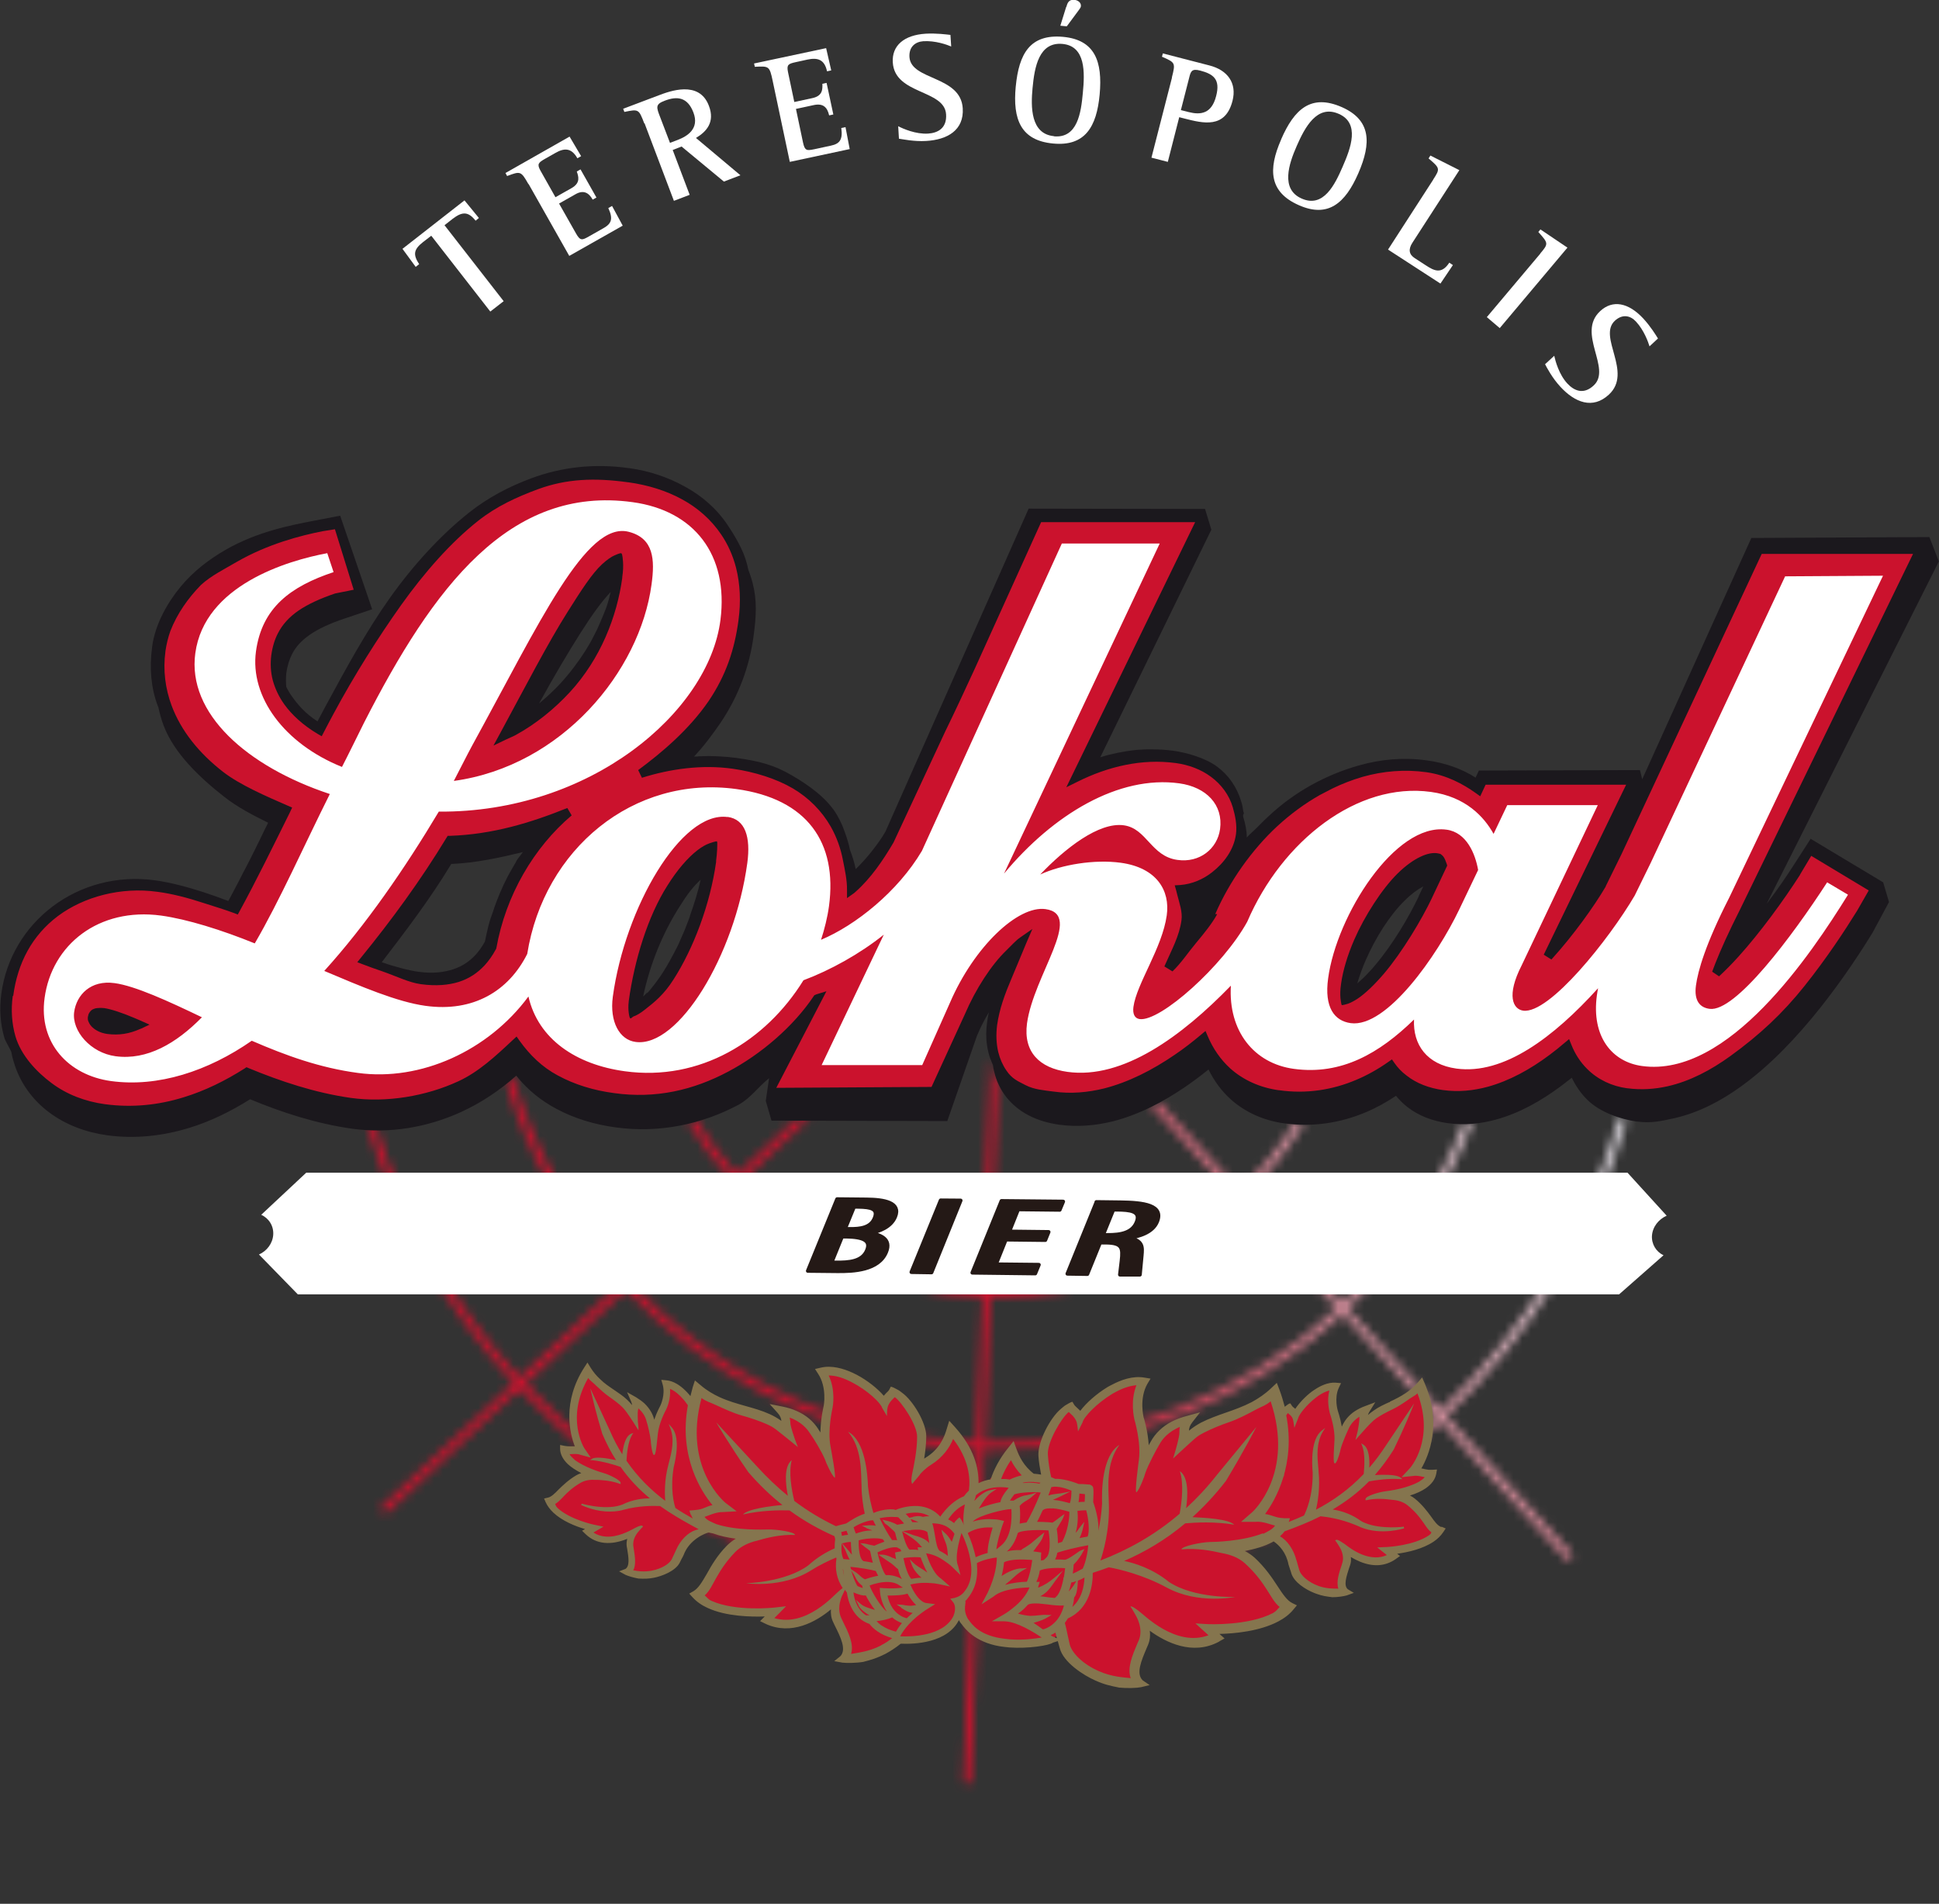
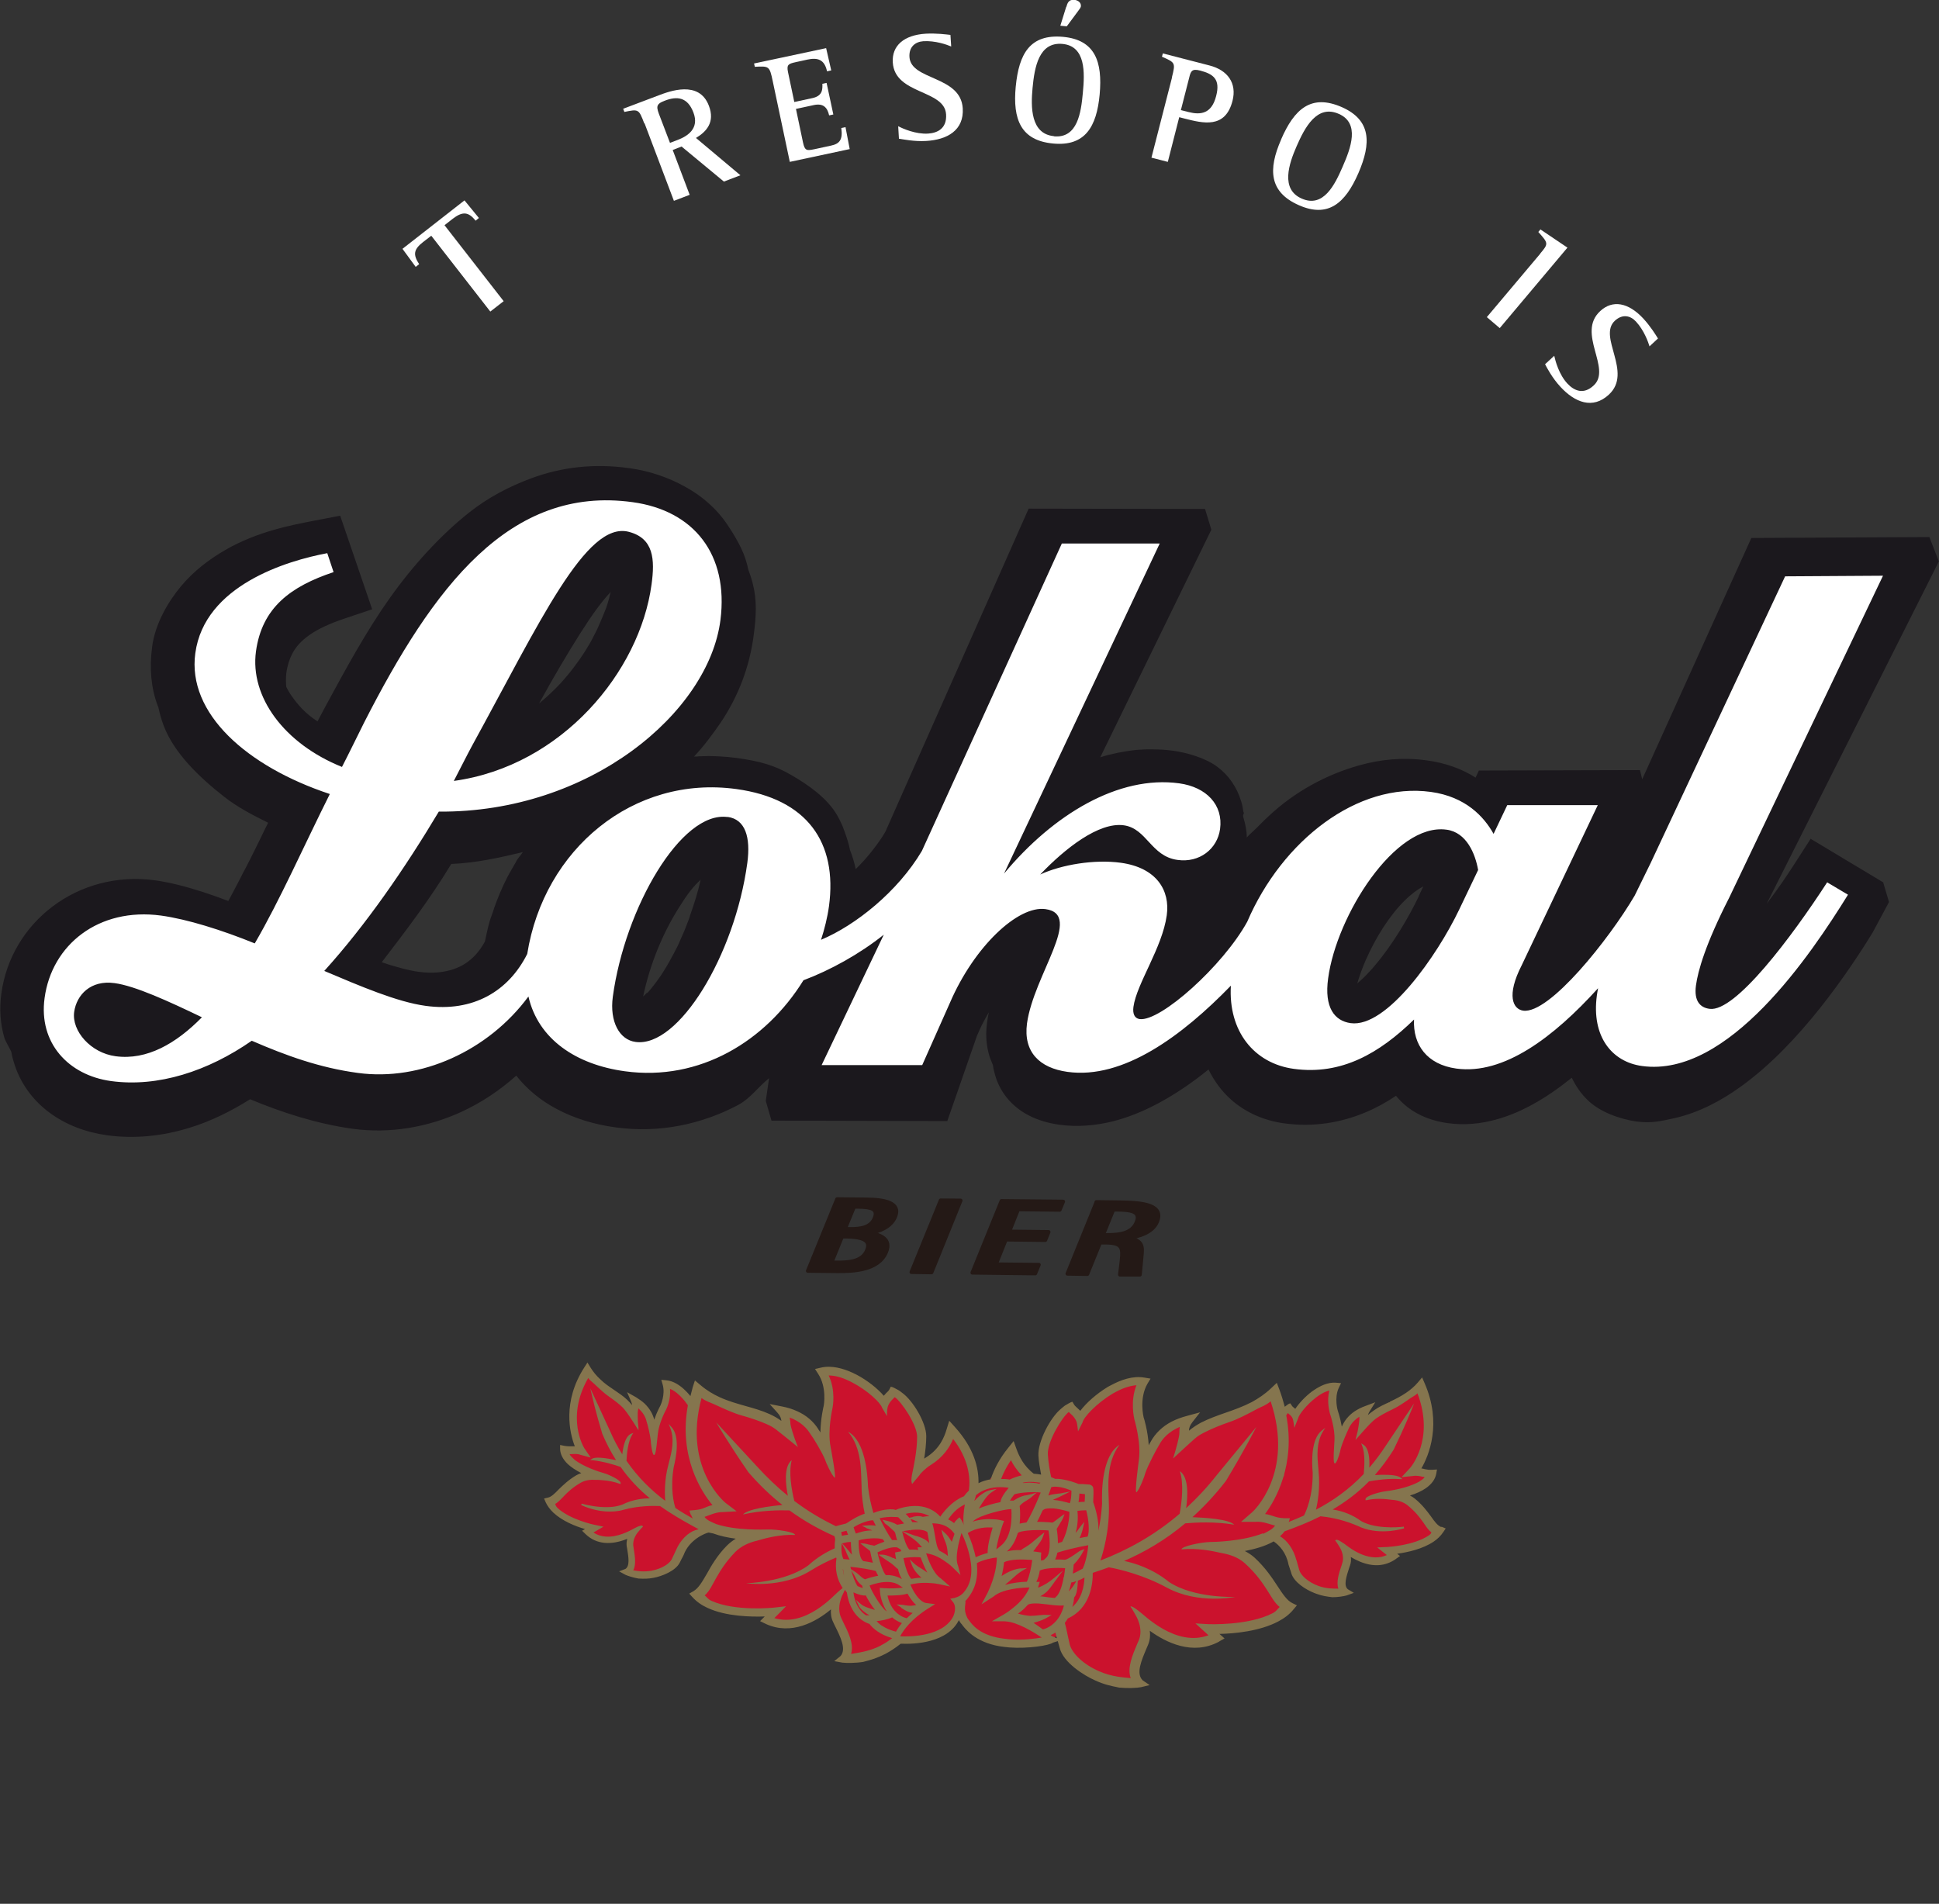
<svg xmlns="http://www.w3.org/2000/svg" width="221" height="217" viewBox="0 0 221 217" fill="none">
  <rect x="0" y="0" width="221" height="217" fill="#333333" stroke="none" />
  <g clip-path="url(#clip0_43_135)">
    <path d="M49.176 26.853L48.218 27.59C47.123 28.448 47.071 29.03 47.773 30.111L47.379 30.419L45.873 28.362L52.94 22.84L54.583 24.847L54.206 25.155C53.368 24.092 52.684 24.109 51.606 24.932L50.664 25.67L57.406 34.329L55.883 35.512L49.142 26.853H49.176Z" fill="white" />
-     <path d="M60.229 20.988C59.374 19.479 59.322 19.497 57.8 20.062L57.611 19.72L64.918 15.57L66.235 17.799L65.807 18.039C65.123 16.822 64.302 16.856 63.292 17.439L62.111 18.108C61.358 18.536 61.187 18.708 61.598 19.445L63.309 22.48L65.157 21.434C66.201 20.834 65.927 20.097 65.739 19.548L66.167 19.308L67.98 22.515L67.553 22.755C67.091 21.931 66.475 21.623 65.568 22.154L63.72 23.2L65.653 26.613C66.132 27.47 66.355 27.384 67.108 26.956L68.802 25.995C69.674 25.498 69.914 24.967 69.332 23.715L69.76 23.475L70.975 25.721L64.883 29.168L60.246 20.971L60.229 20.988Z" fill="white" />
    <path d="M73.421 14.044C72.805 12.415 72.771 12.432 71.163 12.758L71.026 12.398L75.064 10.871C76.296 10.408 79.684 9.105 80.796 12.055C81.515 13.924 80.522 15.004 79.325 15.724L84.389 19.977L82.507 20.697L77.682 16.701L76.672 17.096L78.606 22.206L76.809 22.892L73.473 14.078L73.421 14.044ZM76.347 16.29L77.288 15.93C78.349 15.518 79.735 14.661 79.034 12.826C78.366 11.06 77.169 10.94 75.783 11.472C74.688 11.883 74.79 12.192 75.252 13.375L76.364 16.29H76.347Z" fill="white" />
    <path d="M88.068 9.225C87.709 7.528 87.657 7.528 86.032 7.613L85.946 7.236L94.159 5.487L94.741 8.025L94.262 8.128C93.971 6.756 93.167 6.55 92.038 6.79L90.703 7.082C89.847 7.271 89.642 7.373 89.813 8.214L90.532 11.626L92.602 11.18C93.783 10.923 93.749 10.151 93.732 9.551L94.211 9.448L94.981 13.049L94.502 13.152C94.296 12.226 93.817 11.763 92.79 11.969L90.72 12.415L91.524 16.239C91.73 17.199 91.952 17.182 92.808 17.01L94.707 16.599C95.682 16.393 96.076 15.947 95.888 14.592L96.367 14.49L96.846 16.993L90.019 18.451L88.068 9.225Z" fill="white" />
    <path d="M108.413 5.299C107.934 5.093 106.599 4.613 105.23 4.698C104.306 4.767 103.587 5.35 103.656 6.499C103.827 9.191 109.491 8.591 109.73 12.346C109.884 14.85 107.968 15.93 105.555 16.067C104.203 16.153 102.835 15.861 102.458 15.81L102.373 14.387C102.937 14.678 104.375 15.313 105.778 15.227C106.873 15.158 107.934 14.627 107.831 13.032C107.66 10.185 101.979 10.803 101.757 7.116C101.637 5.196 103.04 3.995 105.504 3.841C106.719 3.772 107.865 3.927 108.327 3.978L108.413 5.281V5.299Z" fill="white" />
    <path d="M115.77 9.877C116.13 6.122 117.396 3.858 121.177 4.201C124.805 4.544 125.677 7.013 125.335 10.769C124.993 14.472 123.658 16.702 120.031 16.359C116.352 16.016 115.411 13.615 115.77 9.86M120.116 15.536C122.82 15.793 123.213 12.826 123.419 10.58C123.641 8.282 123.761 5.264 121.109 5.007C118.405 4.75 117.909 7.665 117.687 10.031C117.481 12.209 117.464 15.261 120.116 15.518M121.537 0.789C121.656 0.377 121.793 -0.086 122.46 -0.017C122.82 0.017 123.248 0.274 123.196 0.72C123.196 0.84 122.991 1.115 122.871 1.269L121.588 3.001L120.852 2.932L121.519 0.789H121.537Z" fill="white" />
    <path d="M133.565 8.831C133.993 7.151 133.959 7.133 132.436 6.465L132.538 6.087L137.843 7.459C139.93 7.991 140.991 9.483 140.478 11.489C139.656 14.713 137.107 14.044 135.002 13.512L134.404 13.358L133.103 18.451L131.238 17.971L133.582 8.831H133.565ZM134.592 12.552L135.481 12.775C136.833 13.118 138.099 12.981 138.613 10.94C139.109 9.037 138.305 8.437 136.782 8.042C135.858 7.802 135.721 8.111 135.55 8.814L134.592 12.552Z" fill="white" />
    <path d="M146.022 15.879C147.527 12.415 149.444 10.683 152.934 12.209C156.271 13.684 156.322 16.29 154.816 19.754C153.328 23.166 151.377 24.864 148.041 23.389C144.653 21.897 144.516 19.325 146.022 15.896M148.366 22.634C150.847 23.732 152.147 21.04 153.037 18.982C153.961 16.873 155.022 14.044 152.592 12.981C150.111 11.883 148.725 14.507 147.784 16.667C146.911 18.656 145.919 21.571 148.366 22.634Z" fill="white" />
-     <path d="M163.355 20.457C164.159 19.222 164.125 19.171 162.824 18.056L163.03 17.73L166.332 19.394L160.976 27.676C160.497 28.419 160.588 29.002 161.25 29.425L162.516 30.248C163.44 30.848 164.296 31.311 165.185 29.939L165.596 30.214L164.176 32.323L158.204 28.448L163.355 20.474V20.457Z" fill="white" />
    <path d="M175.554 28.893C176.513 27.762 176.478 27.727 175.332 26.441L175.572 26.15L178.652 28.225L170.935 37.398L169.463 36.147L175.572 28.893H175.554Z" fill="white" />
    <path d="M188.011 39.49C187.857 38.993 187.395 37.656 186.454 36.644C185.821 35.958 184.914 35.769 184.058 36.558C182.074 38.393 186.129 42.423 183.374 44.978C181.526 46.692 179.49 45.869 177.847 44.086C176.923 43.091 176.273 41.857 176.102 41.514L177.146 40.553C177.283 41.171 177.693 42.697 178.652 43.726C179.404 44.532 180.482 45.029 181.646 43.932C183.733 41.994 179.661 37.981 182.382 35.461C183.802 34.14 185.598 34.483 187.292 36.301C188.114 37.193 188.73 38.187 188.969 38.582L188.011 39.473V39.49Z" fill="white" />
    <mask id="mask0_43_135" style="mask-type:luminance" maskUnits="userSpaceOnUse" x="41" y="120" width="145" height="84">
      <path d="M153.02 149.782L163.628 161.391C149.803 174.183 131.307 181.642 111.595 181.076L112.194 165.284C112.673 165.284 113.169 165.284 113.649 165.284C128.569 165.284 142.497 159.488 153.02 149.765M103.605 180.408C86.237 178.007 71.094 169.673 59.904 157.704L71.368 146.987C80.18 156.35 92.072 162.866 105.709 164.752C107.574 165.009 109.439 165.181 111.304 165.249L110.688 181.042C108.344 180.956 105.966 180.751 103.588 180.425M141.316 137.025L152.387 149.131C141.71 158.99 127.44 164.752 112.228 164.375L112.861 147.896C113.118 147.896 113.375 147.896 113.631 147.896C124.12 147.896 133.925 143.832 141.333 137.008M105.829 163.843C92.414 161.991 80.711 155.561 72.036 146.353L83.996 135.156C90.19 141.672 98.506 146.199 108.036 147.502C109.354 147.69 110.654 147.793 111.955 147.845L111.321 164.323C109.491 164.255 107.66 164.1 105.812 163.843M111.972 146.936C110.705 146.884 109.422 146.764 108.139 146.593C98.831 145.307 90.703 140.883 84.646 134.538L92.414 127.268H91.063L84.013 133.87C82.199 131.88 80.591 129.72 79.188 127.405C78.88 127.491 78.572 127.559 78.264 127.628C79.718 130.08 81.429 132.395 83.346 134.504L71.385 145.684C65.414 139.134 60.931 131.246 58.416 122.587C58.159 122.792 57.902 122.998 57.646 123.204C60.212 131.846 64.712 139.751 70.701 146.301L59.22 157.036C51.691 148.805 46.028 138.894 42.742 128.039C42.434 128.039 42.109 128.039 41.801 128.039C45.104 139.117 50.887 149.234 58.553 157.653L43.341 171.885L43.957 172.554L59.186 158.322C70.513 170.445 85.844 178.881 103.416 181.316C105.829 181.642 108.224 181.865 110.603 181.951L109.782 203.214L110.671 203.248L111.493 181.985C131.443 182.551 150.18 175.006 164.159 162.043L178.634 177.87L179.302 177.235L164.826 161.408C174.374 152.354 181.629 140.763 185.462 127.491C185.171 127.422 184.863 127.354 184.572 127.285C180.79 140.368 173.621 151.823 164.21 160.74L153.602 149.148C159.744 143.284 164.672 136.047 167.872 127.851C167.547 127.885 167.205 127.902 166.879 127.902C163.731 135.807 158.94 142.803 152.986 148.479L141.915 136.373C144.499 133.887 146.757 131.075 148.64 127.971C148.297 127.971 147.938 127.971 147.596 127.937C145.816 130.783 143.695 133.389 141.299 135.704L131.957 125.502C131.683 125.656 131.409 125.793 131.118 125.93L140.632 136.322C133.206 143.146 123.35 147.142 112.81 146.953L113.717 123.41C113.512 122.964 113.341 122.501 113.221 122.021C113.152 121.746 113.084 121.455 113.05 121.163C113.05 121.129 113.033 121.112 113.015 121.095C112.981 121.026 112.964 120.958 112.93 120.889C112.93 120.872 112.913 120.855 112.896 120.82L111.886 146.936H111.972Z" fill="white" />
    </mask>
    <g mask="url(#mask0_43_135)">
-       <path d="M44.488 101.358L196.446 122.329L182.895 222.71L30.936 201.739L44.488 101.358Z" fill="url(#paint0_radial_43_135)" />
-     </g>
+       </g>
    <path d="M206.388 95.579L204.591 98.374C204.112 99.112 203.599 99.901 203.051 100.689C202.948 100.844 202.846 100.981 202.743 101.118C202.572 101.358 202.418 101.598 202.23 101.838C201.956 102.216 201.682 102.593 201.409 102.953C201.409 102.97 201.391 102.987 201.374 102.987L220.983 63.994L219.905 61.216L199.612 61.319L187.173 88.823L186.916 87.777L168.556 87.829L168.18 88.635C166.657 87.657 164.775 86.954 162.568 86.663H162.55C159.95 86.303 157.366 86.543 154.885 87.246C151.172 88.292 147.613 90.212 144.653 92.973C144.225 93.368 143.9 93.676 143.489 94.105C143.455 94.139 143.404 94.191 143.369 94.225C142.976 94.636 142.48 95.031 142.103 95.459C142.103 94.653 141.932 93.899 141.71 93.144C141.59 92.767 141.881 92.853 141.71 92.493C141.658 92.099 141.59 91.721 141.47 91.361C140.991 89.732 140.016 88.326 138.698 87.366C137.398 86.406 135.31 85.788 133.685 85.565C133.274 85.514 132.864 85.48 132.47 85.445C132.333 85.445 132.196 85.445 132.059 85.428C131.786 85.428 131.529 85.411 131.272 85.411C131.101 85.411 130.93 85.411 130.759 85.411C130.537 85.411 130.314 85.428 130.092 85.445C129.903 85.445 129.715 85.463 129.527 85.48C129.373 85.497 129.219 85.514 129.048 85.531C128.552 85.6 128.073 85.668 127.594 85.771C127.525 85.771 127.457 85.805 127.388 85.805C127.097 85.874 126.789 85.943 126.498 86.011C126.43 86.028 126.379 86.028 126.327 86.046C126.019 86.131 125.711 86.217 125.403 86.32L138.065 60.376L137.347 58.01L117.242 57.975L100.918 94.791C100.696 95.185 100.439 95.579 100.165 95.957C99.977 96.231 99.772 96.488 99.567 96.763C99.498 96.865 99.43 96.951 99.344 97.054C99.07 97.397 98.779 97.74 98.489 98.066C98.489 98.066 98.489 98.083 98.471 98.083C98.163 98.426 97.855 98.752 97.53 99.06C97.376 98.306 97.154 97.586 96.88 96.883C96.812 96.54 96.726 96.197 96.623 95.854C96.521 95.528 96.418 95.202 96.298 94.876C96.264 94.791 96.23 94.688 96.196 94.602C96.11 94.362 96.025 94.139 95.922 93.916C95.785 93.608 95.614 93.282 95.443 92.973C94.348 91.035 92.209 89.509 90.224 88.36C88.239 87.194 86.528 86.749 83.91 86.388C83.277 86.303 82.644 86.251 82.011 86.217C81.891 86.217 81.754 86.2 81.635 86.2C81.07 86.166 80.505 86.166 79.941 86.2C79.752 86.2 79.564 86.2 79.393 86.234C79.29 86.234 79.205 86.234 79.102 86.234C80.266 84.999 81.207 83.713 82.131 82.376C84.184 79.324 85.433 75.963 85.895 72.465C86.203 70.201 86.289 68.401 85.775 66.429C85.638 65.897 85.467 65.4 85.279 64.903C85.228 64.663 85.177 64.423 85.108 64.183C84.732 62.708 83.739 61.045 82.918 59.827C81.686 57.975 79.992 56.518 78.076 55.472C76.159 54.409 74.055 53.688 71.745 53.363H71.71C67.741 52.797 63.977 53.243 60.572 54.511C58.022 55.455 55.661 56.689 53.488 58.404C50.237 60.976 47.071 64.44 44.419 68.178C41.767 71.916 39.457 76.151 37.044 80.61C36.754 81.141 36.463 81.69 36.189 82.222C34.82 81.347 33.947 80.335 33.263 79.358C33.126 79.187 33.023 78.998 32.921 78.826C32.818 78.672 32.75 78.518 32.664 78.364C32.664 78.346 32.63 78.312 32.63 78.295C32.579 77.798 32.579 77.283 32.63 76.752C32.75 75.843 32.989 75.157 33.28 74.574C33.725 73.699 34.341 73.031 35.316 72.345C36.275 71.676 37.609 71.059 39.252 70.51L42.417 69.447L38.773 58.781L35.727 59.364C33.195 59.861 29.379 60.565 25.7 62.674C23.869 63.737 22.073 65.074 20.584 66.875C19.113 68.658 17.675 71.127 17.333 73.751V73.785V73.802C17.025 76.1 17.196 78.381 17.983 80.456C18 80.507 18.035 80.558 18.052 80.627C18.206 81.33 18.394 82.033 18.651 82.702C19.831 85.84 22.757 88.635 25.546 90.812C27.018 91.978 28.763 92.887 30.56 93.779C30.252 94.413 29.927 95.031 29.636 95.665C29.465 96.008 29.293 96.351 29.122 96.711C28.917 97.14 28.695 97.569 28.489 97.98C28.215 98.512 27.959 99.026 27.685 99.523C27.548 99.798 27.394 100.089 27.257 100.364C26.847 101.152 26.436 101.941 26.025 102.696C25.067 102.336 24.109 101.993 23.168 101.684C21.303 101.084 19.506 100.604 17.727 100.346H17.709C13.295 99.729 9.137 100.947 6.006 103.313C2.858 105.679 0.702 109.212 0.154 113.241C-0.085 114.99 0.034 116.705 0.496 118.283C0.599 118.66 1.129 119.517 1.283 119.877C1.352 120.272 1.437 120.649 1.557 121.009C2.242 123.393 3.713 125.382 5.595 126.788C7.477 128.194 9.736 129.051 12.166 129.394C15.365 129.84 18.531 129.48 21.525 128.571C23.955 127.834 26.265 126.702 28.506 125.296C32.099 126.788 36.018 128.074 40.159 128.657C44.419 129.24 48.697 128.502 52.547 126.753C54.822 125.707 56.944 124.301 58.843 122.604C60.092 124.198 61.684 125.467 63.429 126.393C65.482 127.491 67.758 128.177 70.171 128.502C75.167 129.188 79.992 128.142 84.133 125.947C85.519 125.21 86.425 123.873 87.657 122.895L87.281 125.484L87.931 127.731L107.968 127.782L111.339 118.094C111.732 117.134 112.194 116.242 112.707 115.385C112.622 115.762 112.553 116.139 112.502 116.534C112.382 117.408 112.365 118.3 112.502 119.157C112.536 119.449 112.605 119.74 112.673 120.014C112.759 120.392 112.896 120.769 113.05 121.112C113.084 121.18 113.101 121.249 113.135 121.318C113.135 121.335 113.152 121.369 113.169 121.386C113.204 121.678 113.255 121.952 113.34 122.244C113.546 123.101 113.905 123.907 114.401 124.644C115.137 125.725 116.147 126.565 117.242 127.131C118.337 127.697 119.5 128.022 120.715 128.194C122.785 128.485 124.856 128.297 126.824 127.817C129.784 127.062 132.556 125.622 135.156 123.838C136.046 123.221 136.902 122.587 137.74 121.901C138.373 123.187 139.229 124.37 140.29 125.313C141.949 126.805 144.054 127.714 146.33 128.039H146.364C149.666 128.502 152.832 127.971 155.638 126.788C156.87 126.273 158.016 125.639 159.111 124.901C159.488 125.364 159.915 125.793 160.395 126.17C161.712 127.199 163.303 127.782 165.014 128.022H165.049C166.914 128.28 168.762 128.091 170.507 127.611C173.142 126.891 175.589 125.519 177.882 123.821C178.309 123.495 178.737 123.17 179.148 122.844C179.593 123.77 180.174 124.627 180.91 125.347C182.296 126.736 184.623 127.559 186.522 127.834H186.557H186.574C188.233 128.057 189.328 127.782 190.903 127.439C193.64 126.805 196.156 125.484 198.431 123.838C201.853 121.369 204.865 118.128 207.414 114.939C209.947 111.749 212.034 108.594 213.454 106.262L215.302 102.816L214.635 100.569L206.405 95.631L206.388 95.579ZM58.843 98.186C58.741 98.357 58.638 98.546 58.535 98.717C58.347 99.026 58.176 99.352 57.988 99.678C57.885 99.866 57.765 100.072 57.68 100.278C57.492 100.638 57.321 101.015 57.149 101.41C57.081 101.547 57.013 101.701 56.961 101.838C56.739 102.37 56.533 102.901 56.345 103.433C56.294 103.587 56.242 103.742 56.191 103.913C56.054 104.342 55.917 104.616 55.798 105.062C55.746 105.233 55.712 105.388 55.661 105.559C55.524 106.142 55.387 106.742 55.267 107.325C54.925 107.943 54.566 108.44 54.172 108.869C53.436 109.64 52.666 110.138 51.657 110.481C50.647 110.806 49.381 110.995 47.756 110.772C47.756 110.772 47.756 110.772 47.739 110.772C47.431 110.738 47.105 110.669 46.763 110.601C46.626 110.566 46.472 110.532 46.336 110.498C46.13 110.463 45.925 110.412 45.702 110.343C45.514 110.292 45.309 110.223 45.086 110.172C44.915 110.12 44.744 110.069 44.556 110.018C44.316 109.949 44.06 109.863 43.82 109.777C43.718 109.743 43.615 109.709 43.512 109.675C46.336 105.988 49.005 102.49 51.434 98.477C54.275 98.357 56.961 97.757 59.596 97.123C59.322 97.517 59.1 97.74 58.843 98.152V98.186ZM69.469 68.041C69.383 68.298 69.332 68.555 69.246 68.812C69.11 69.275 68.939 69.67 68.75 70.133C68.648 70.356 68.545 70.596 68.46 70.819C68.34 71.093 68.22 71.367 68.1 71.642C67.998 71.882 67.878 72.088 67.758 72.328C67.621 72.602 67.484 72.876 67.33 73.151C67.21 73.356 67.091 73.579 66.954 73.785C66.783 74.077 66.612 74.351 66.423 74.625C66.303 74.814 66.167 75.02 66.03 75.208C65.807 75.517 65.585 75.826 65.362 76.117C65.243 76.272 65.123 76.426 65.003 76.58C64.644 77.026 64.267 77.472 63.874 77.9C63.155 78.672 62.368 79.409 61.547 80.095C61.513 80.13 61.478 80.147 61.444 80.181C63.121 77.112 64.746 74.385 66.167 72.139C67.484 70.064 68.631 68.487 69.606 67.475C69.555 67.663 69.503 67.852 69.452 68.041H69.469ZM78.64 104.428C78.64 104.428 78.64 104.462 78.623 104.462C78.503 104.822 78.367 105.165 78.23 105.508C78.161 105.679 78.093 105.868 78.024 106.039C77.904 106.314 77.785 106.588 77.665 106.862C77.562 107.103 77.46 107.325 77.357 107.565C77.254 107.788 77.152 108.011 77.032 108.217C76.895 108.509 76.741 108.783 76.587 109.057C76.501 109.212 76.416 109.383 76.33 109.537C76.091 109.966 75.851 110.378 75.595 110.772C75.355 111.166 75.098 111.527 74.842 111.869C74.756 111.99 74.671 112.092 74.585 112.212C74.431 112.418 74.26 112.624 74.106 112.813C73.986 112.95 73.883 113.07 73.781 113.19C73.661 113.344 73.849 113.035 73.73 113.156C73.61 113.293 73.49 113.413 73.37 113.516C73.353 113.533 73.336 113.55 73.302 113.584C74.123 109.709 75.612 106.245 77.425 103.382C78.298 101.975 79.017 101.032 79.855 100.278C79.53 101.753 79.119 103.021 78.623 104.428H78.64ZM161.729 102.113C160.634 104.445 158.718 107.686 156.716 110.035C156.51 110.292 156.288 110.532 156.066 110.772C155.98 110.841 155.912 110.926 155.843 111.012C155.689 111.166 155.552 111.304 155.415 111.441C155.347 111.509 155.261 111.595 155.176 111.664C155.005 111.818 154.851 111.955 154.697 112.092C154.953 111.218 155.278 110.309 155.672 109.417C156.784 106.862 158.41 104.307 160.087 102.661C160.839 101.907 161.592 101.358 162.225 101.032L161.712 102.113H161.729Z" fill="#1B181D" />
-     <path d="M205.173 99.695C203.239 102.713 200.587 106.331 198.158 109.023C197.37 109.898 196.6 110.669 195.933 111.286L195.146 110.755C195.249 110.463 195.368 110.155 195.505 109.812C196.104 108.286 197.011 106.262 198.329 103.656L218.04 63.137H200.793L184.811 97.363C184.281 98.443 183.665 99.695 183.015 101.015V101.049C181.68 103.33 179.302 106.622 176.992 109.177C176.94 109.246 176.872 109.315 176.821 109.366L175.948 108.817L185.342 89.441H169.326L168.71 90.761L168.231 90.418C166.777 89.372 164.877 88.343 162.568 88.017C160.121 87.674 157.657 87.88 155.296 88.549C154.115 88.892 152.969 89.338 151.839 89.886C151.343 90.144 150.864 90.384 150.419 90.624C148.691 91.601 147.048 92.819 145.543 94.208C142.719 96.831 140.136 100.432 138.51 104.187H138.715V104.222C138.151 105.251 137.312 106.297 136.337 107.463C135.43 108.543 134.643 109.76 133.634 110.721L132.71 110.155C132.761 110.052 132.812 109.932 132.864 109.812C133.514 108.32 134.421 106.691 134.66 104.89C134.797 103.913 134.404 102.901 134.164 101.924C134.13 101.787 134.096 101.65 134.061 101.512L133.89 100.912L134.506 100.878C135.875 100.775 137.158 100.209 138.151 99.421C139.52 98.357 140.632 96.848 140.871 95.082C141.008 94.053 140.786 92.973 140.512 92.03C140.101 90.607 139.177 89.389 138.031 88.549C136.885 87.692 135.482 87.177 133.993 86.972H133.976C130.177 86.457 126.327 87.349 122.82 89.098L121.536 89.732L136.217 59.519H118.662L111.133 76.151C110.038 78.535 108.892 81.004 107.728 83.388L101.842 96.025C100.644 98.066 99.258 100.106 97.513 101.65C97.462 101.701 97.41 101.735 97.359 101.787L96.538 102.37V101.41C96.555 100.312 96.281 99.095 96.076 98.049C95.819 96.694 95.357 95.408 94.69 94.225C93.68 92.459 92.192 90.933 90.344 89.852C88.496 88.772 86.032 87.983 83.517 87.623C79.992 87.126 76.382 87.64 73.165 88.652L72.737 87.777C75.424 85.788 78.538 83.165 80.779 79.89C82.764 76.94 83.722 74.025 84.167 70.716C84.458 68.572 84.355 66.549 83.893 64.714C83.534 63.325 82.969 62.056 82.199 60.925C81.053 59.227 79.513 57.872 77.699 56.895C75.903 55.918 73.849 55.283 71.625 54.974H71.591C67.775 54.443 64.575 54.563 61.307 55.763C58.86 56.672 56.602 57.701 54.497 59.364C51.349 61.851 48.337 65.297 45.719 68.967C43.102 72.653 40.398 76.923 38.003 81.382C37.626 82.067 37.267 82.77 36.908 83.456L36.668 83.919L36.223 83.662C34.546 82.668 33.263 81.484 32.39 80.267C31.757 79.375 31.347 78.466 31.09 77.54C30.851 76.615 30.799 75.671 30.919 74.694C31.056 73.699 31.312 72.894 31.672 72.191C32.202 71.162 32.955 70.338 34.016 69.601C35.094 68.864 36.514 68.212 38.191 67.646L40.313 67.218L38.174 60.325L36.788 60.547C34.307 61.028 30.525 62.005 26.983 64.046C25.734 64.783 24.006 65.64 22.894 66.686C21.44 68.178 20.208 69.91 19.421 71.916C19.164 72.636 18.976 73.408 18.856 74.214V74.248C18.565 76.374 18.839 78.484 19.558 80.421C20.653 83.353 22.723 85.874 25.409 87.966C27.326 89.458 30.337 90.761 32.818 91.841L33.297 92.047L33.075 92.527C31.09 96.54 29.191 100.415 27.309 103.862L27.103 104.239L26.71 104.085C25.615 103.673 24.28 103.279 23.236 102.936C21.405 102.336 19.643 101.873 17.949 101.65H17.932C13.774 101.067 9.548 102.216 6.605 104.41C3.662 106.622 2.002 109.76 1.506 113.516H1.455C1.232 115.127 1.352 116.705 1.762 118.128C2.396 120.289 4.141 122.158 5.869 123.444C7.597 124.747 9.702 125.553 11.977 125.862H11.995C15.04 126.273 18.052 125.965 20.926 125.073C23.339 124.336 25.649 123.204 27.89 121.781L28.096 121.643L28.335 121.746C31.945 123.238 35.881 124.559 39.987 125.142C44.043 125.707 48.543 124.953 52.221 123.255C54.549 122.192 56.533 120.34 58.467 118.523L58.877 118.145L59.203 118.608C60.4 120.272 61.786 121.626 63.583 122.587C65.516 123.633 67.655 124.284 69.982 124.593C74.756 125.262 79.034 124.25 83.003 122.141C86.699 120.186 90.412 117.031 92.739 113.55L92.825 113.43L92.962 113.378C92.962 113.378 93.013 113.361 93.03 113.344L94.194 112.984L88.479 123.993L106.171 123.89L109.97 115.608C111.219 112.693 112.998 109.966 114.709 108.32C115.24 107.806 115.787 107.188 116.266 106.862L117.669 105.885L116.985 107.463C116.523 108.56 115.839 110.24 115.24 111.647C114.555 113.258 113.905 114.99 113.648 116.842C113.512 117.905 113.546 118.951 113.785 119.946C113.974 120.7 114.282 121.403 114.709 122.021C115.342 122.964 115.958 123.204 116.917 123.701C117.892 124.198 118.97 124.267 120.082 124.421H120.099C122.033 124.696 123.966 124.524 125.848 124.061C128.654 123.341 131.341 121.969 133.873 120.237C134.917 119.534 135.909 118.763 136.885 117.94L137.398 117.511L137.655 118.111C138.253 119.517 139.109 120.769 140.221 121.781C141.71 123.118 143.643 123.976 145.748 124.267H145.799C148.93 124.713 151.908 124.216 154.577 123.084C155.877 122.535 157.092 121.849 158.256 121.026L158.649 120.752L158.923 121.146C159.299 121.695 159.761 122.175 160.309 122.587C161.455 123.495 162.893 124.027 164.467 124.25H164.484C166.212 124.49 167.923 124.318 169.566 123.873C172.047 123.187 174.391 121.901 176.615 120.237C177.197 119.809 177.762 119.346 178.326 118.866L178.84 118.437L179.096 119.071C179.507 120.117 180.123 121.078 180.91 121.849C182.125 123.067 183.75 123.821 185.461 124.044H185.496C187.036 124.25 188.576 124.147 190.047 123.821C192.631 123.238 195.009 121.969 197.216 120.375C200.536 117.974 203.171 115.522 205.686 112.367C208.201 109.212 210.255 106.091 211.675 103.793L212.992 101.495L206.439 97.551L205.156 99.695H205.173ZM16.084 117.237C16.084 117.237 16.016 117.271 15.964 117.288C14.732 117.837 13.569 118.025 12.234 117.854C11.361 117.734 10.763 117.357 10.403 116.962C10.232 116.774 10.13 116.568 10.061 116.396C10.01 116.259 9.993 116.071 10.01 115.951C10.044 115.728 10.095 115.556 10.181 115.436C10.215 115.368 10.284 115.282 10.369 115.196C10.455 115.11 10.54 115.059 10.626 115.025C10.711 114.99 10.865 114.922 11.071 114.905C11.259 114.887 11.515 114.87 11.823 114.905H11.875C12.662 115.025 13.877 115.419 15.331 116.036C15.571 116.139 15.793 116.242 16.05 116.345L17.042 116.791L16.067 117.254L16.084 117.237ZM56.55 108.08V108.166L56.499 108.234C56.123 108.937 55.678 109.555 55.216 110.052C54.377 110.944 53.453 111.544 52.29 111.921C51.127 112.281 49.706 112.418 47.961 112.178C46.592 111.99 45.275 111.304 43.444 110.669C42.776 110.446 42.075 110.189 41.356 109.915L40.723 109.675L41.151 109.143C44.642 104.856 47.944 100.346 50.887 95.494L51.024 95.271H51.281C56.191 95.099 60.486 93.779 64.661 92.099L65.157 92.939C60.828 96.608 57.629 102.078 56.568 108.097L56.55 108.08ZM70.923 65.794V65.863C70.325 70.253 68.46 75.088 64.935 78.912C63.172 80.816 61.085 82.513 58.775 83.782C58.433 83.971 57.971 84.142 57.629 84.314L56.242 84.982L56.978 83.628C59.938 78.158 62.437 73.305 64.729 69.687C66.252 67.269 67.467 65.383 68.613 64.32C69.195 63.788 69.674 63.462 70.034 63.308C70.153 63.257 70.701 62.999 70.821 63.068C70.958 63.137 70.992 63.857 71.009 64.046C71.043 64.508 71.026 65.091 70.923 65.777V65.794ZM81.618 98.117V98.254C80.933 103.141 79.017 108.131 76.775 111.629C75.663 113.396 74.534 114.27 73.507 115.076C72.994 115.488 72.549 115.745 72.19 115.865C72.121 115.882 71.933 116.122 71.83 116.071C71.728 116.019 71.539 115.093 71.659 114.184C71.659 114.184 71.659 114.184 71.659 114.167V114.116C72.309 109.435 73.832 104.445 76.074 100.929C77.186 99.146 78.401 97.757 79.462 96.934C79.992 96.523 80.454 96.265 80.847 96.128C80.95 96.094 81.618 95.854 81.72 95.905C81.806 95.957 81.72 97.448 81.618 98.117ZM163.201 102.37C162.054 104.788 159.813 108.543 157.725 110.995C156.682 112.212 155.638 113.224 154.748 113.824C154.303 114.116 153.927 114.304 153.636 114.407C153.55 114.442 152.986 114.596 152.934 114.562C152.866 114.527 152.797 113.876 152.78 113.756C152.746 113.378 152.746 112.83 152.849 112.144C153.054 110.635 153.585 108.869 154.354 107.103C155.518 104.428 157.503 101.324 159.299 99.558C160.206 98.666 161.096 98.032 161.9 97.654C162.687 97.277 163.338 97.174 163.851 97.26C163.954 97.277 164.022 97.294 164.09 97.311C164.159 97.329 164.227 97.363 164.244 97.38L164.279 97.414C164.279 97.414 164.33 97.448 164.364 97.483C164.398 97.517 164.433 97.551 164.467 97.586C164.587 97.723 164.706 97.946 164.809 98.254C164.843 98.323 164.86 98.392 164.895 98.477L164.946 98.666L163.166 102.438L163.201 102.37Z" fill="#CB122D" />
    <path d="M82.918 93.127C77.648 92.407 71.231 103.45 69.845 113.618C69.469 116.448 70.598 118.523 72.446 118.763C77.323 119.431 83.739 108.92 85.177 98.357C85.57 95.425 84.954 93.385 82.918 93.11M74.26 66.618C74.653 63.771 74.517 61.353 71.659 60.616C66.8 59.364 61.547 70.887 53.796 85.017C53.334 85.857 51.879 88.738 51.725 89.012C64.062 87.314 72.925 76.529 74.26 66.618ZM210.631 101.975C206.422 108.766 196.994 122.861 187.155 121.506C183.733 121.043 181.372 118.163 182.005 113.464C182.039 113.19 182.091 112.933 182.142 112.641C177.077 118.231 171.397 122.535 165.99 121.798C162.636 121.335 161.028 119.088 161.165 116.208C157.229 120.049 152.9 122.569 147.476 121.832C142.925 121.215 139.982 117.528 140.29 112.35C134.729 118.077 128.021 123.05 121.673 122.175C118.457 121.729 116.626 119.894 117.053 116.654C117.823 111.081 123.555 104.222 119.158 103.622C116.027 103.193 111.031 107.891 108.276 114.287L105.11 121.403H93.646L100.73 106.537C97.992 108.731 94.639 110.583 91.576 111.732C87.281 118.677 79.752 123.272 71.231 122.106C65.671 121.352 61.342 118.454 60.229 113.584C55.661 119.774 47.944 123.272 40.792 122.295C36.446 121.712 32.613 120.323 28.695 118.626C23.715 122.089 18.018 123.958 12.645 123.221C7.803 122.552 4.38 118.883 5.082 113.756C5.903 107.685 11.242 103.399 18.36 104.359C21.337 104.77 25.29 106.005 29.037 107.531C31.877 102.661 34.632 96.42 37.592 90.504C28.13 87.366 21.32 81.313 22.261 74.454C23.305 66.72 32.715 63.908 37.301 63.051L38.02 65.211C33.126 66.84 29.858 69.258 29.174 74.248C28.472 79.409 32.373 84.76 38.978 87.417C39.765 85.891 40.723 83.919 41.493 82.376C49.381 66.909 58.073 55.3 72.104 57.238C79.119 58.198 83.055 63.222 82.114 70.664C80.779 81.193 67.245 92.647 50.014 92.51C46.164 98.957 41.699 105.439 36.959 110.669C41.134 112.435 45.258 114.201 48.492 114.647C53.933 115.402 57.971 112.967 60.092 108.731C61.992 96.78 72.207 88.326 83.927 89.938C92.021 91.052 95.46 96.042 94.485 103.279C94.314 104.548 93.971 105.919 93.578 107.12C97.513 105.473 102.338 101.615 105.076 96.986L121.023 61.953H132.179L114.436 99.575C120.048 92.819 127.508 88.343 134.404 89.286C137.518 89.715 139.434 91.756 139.058 94.499C138.75 96.746 136.731 98.374 134.198 98.014C131.187 97.603 130.708 94.431 128.09 94.07C125.249 93.676 121.4 96.694 118.559 99.678C121.006 98.546 124.753 97.929 127.748 98.34C131.837 98.906 133.377 101.495 132.983 104.325C132.47 108.046 129.544 112.127 129.185 114.767C129.082 115.539 129.305 116.071 129.886 116.156C132.265 116.482 139.417 110.052 142.155 105.062C146.124 95.82 154.714 89.115 163.081 90.264C167.068 90.812 169.155 93.11 170.233 95.048L171.79 91.773H182.108L173.433 110.035C171.67 113.481 172.44 115.025 173.604 115.196C176.598 115.608 183.425 107.017 186.317 102.078C186.967 100.741 187.6 99.455 188.148 98.34L203.462 65.692L214.618 65.623L197.08 102.336C194.376 107.634 193.521 110.669 193.298 112.332C193.059 114.099 193.777 114.853 194.855 114.99C197.781 115.385 204.215 106.794 208.253 100.569L210.648 101.993L210.631 101.975ZM8.453 115.35C8.162 117.511 10.335 120.014 13.175 120.392C16.751 120.872 20.088 118.934 23.014 115.951C19.198 114.116 15.383 112.367 13.056 112.058C10.335 111.681 8.727 113.396 8.453 115.35ZM164.86 94.568C159.009 93.762 152.335 104.359 151.377 111.509C150.915 114.836 152.096 116.362 153.944 116.619C158.05 117.185 163.817 108.903 166.315 103.673L168.471 99.163C168.146 97.311 167.153 94.876 164.877 94.568" fill="white" />
-     <path d="M188.285 140.849C188.353 139.837 189.037 138.98 189.961 138.568L185.495 133.664H34.906L29.772 138.465C30.645 138.859 31.21 139.734 31.141 140.746C31.073 141.74 30.405 142.598 29.516 142.992L33.947 147.536H184.537L189.602 143.078C188.764 142.683 188.216 141.809 188.285 140.814" fill="white" />
    <path d="M95.426 136.682L98.779 136.716C100.781 136.733 102.698 137.076 102.03 138.688C101.551 139.854 100.182 140.368 99.156 140.54C100.319 140.746 101.62 141.209 101.004 142.7C100.148 144.792 97.274 144.913 95.443 144.895L92.072 144.861L95.409 136.682H95.426ZM94.775 143.901H95.255C96.76 143.918 98.283 143.815 98.814 142.512C99.276 141.397 98.42 140.986 96.452 140.951H95.973L94.775 143.901ZM96.332 140.077H96.812C98.044 140.094 99.241 139.957 99.686 138.842C100.114 137.779 99.293 137.573 97.821 137.556H97.342L96.315 140.06L96.332 140.077Z" fill="#241916" stroke="#241916" stroke-width="0.43" stroke-linecap="round" stroke-linejoin="round" />
    <path d="M107.215 136.819L109.491 136.836L106.171 145.033L103.878 144.998L107.215 136.819Z" fill="#241916" stroke="#241916" stroke-width="0.43" stroke-linecap="round" stroke-linejoin="round" />
    <path d="M114.145 136.888L121.177 136.956L120.784 137.899L116.044 137.848L115.034 140.368L119.517 140.42L119.141 141.346L114.641 141.294L113.512 144.107L118.405 144.158L117.995 145.153L110.825 145.067L114.145 136.888Z" fill="#241916" stroke="#241916" stroke-width="0.43" stroke-linecap="round" stroke-linejoin="round" />
    <path d="M124.959 137.008L127.696 137.042C130.366 137.076 132.641 137.368 131.888 139.237C131.375 140.506 129.767 140.934 128.603 141.106C130.297 141.38 130.212 142.152 130.126 143.112L129.921 145.29H127.645L127.833 143.712C128.004 142.22 127.902 141.672 126.105 141.637H125.386L123.932 145.221L121.656 145.187L124.976 137.008H124.959ZM125.729 140.763H126.173C127.799 140.78 129.065 140.506 129.544 139.305C130.075 138.002 128.757 137.899 127.337 137.882H126.892L125.729 140.746V140.763Z" fill="#241916" stroke="#241916" stroke-width="0.43" stroke-linecap="round" stroke-linejoin="round" />
    <path d="M95.939 189.101L96.007 189.05V189.016C96.931 188.038 96.144 186.461 95.443 185.072L95.289 184.746C95.083 184.352 95.015 183.923 95.049 183.443L95.118 182.568L94.433 183.134C93.15 184.197 91.165 185.415 88.992 185.175C88.462 185.123 87.948 184.969 87.435 184.746C87.384 184.729 87.367 184.712 87.332 184.694L87.23 184.643C87.418 184.454 87.418 184.437 87.435 184.403L87.743 183.837H87.093C86.049 183.906 85.074 183.871 84.167 183.768C82.832 183.631 81.686 183.34 80.779 182.928C80.112 182.637 79.547 182.242 79.136 181.779L79.102 181.728L79.171 181.677C79.838 181.299 80.266 180.545 80.813 179.585C81.309 178.727 81.977 177.544 83.055 176.447C83.329 176.172 83.636 175.932 84.013 175.692L84.937 175.126L83.859 174.989C82.901 174.869 82.062 174.68 81.344 174.423H81.309C81.309 174.423 81.053 174.372 80.967 174.355L80.916 174.286H80.693C80.197 174.372 78.23 175.195 77.528 177.115C77.46 177.252 77.408 177.355 77.34 177.475L77.305 177.544C77.22 177.681 77.169 177.801 77.083 177.956C76.672 178.796 75.201 179.327 74.38 179.482C73.781 179.602 73.387 179.602 72.737 179.567C72.258 179.482 71.659 179.31 71.402 179.19H71.419C72.138 178.727 71.967 177.613 71.796 176.532L71.745 176.241C71.71 176.018 71.728 175.778 71.796 175.521L71.984 174.8L71.283 175.075C70.393 175.435 69.572 175.572 68.836 175.503C68.117 175.435 67.484 175.143 66.971 174.646H66.954V174.612L66.902 174.578L67.552 174.2L66.731 173.943C65.688 173.617 64.25 173.069 63.275 172.16C62.916 171.834 62.659 171.491 62.488 171.097C63.001 170.977 63.412 170.565 63.908 170.068C64.404 169.588 64.986 169.005 65.807 168.524C65.961 168.439 66.132 168.353 66.303 168.302L67.193 168.027L66.355 167.599C65.756 167.29 65.26 166.964 64.9 166.638C64.421 166.192 64.165 165.712 64.165 165.215H64.182C64.353 165.266 64.473 165.284 64.558 165.284C64.695 165.284 64.798 165.284 64.952 165.284C65.037 165.284 65.191 165.284 65.191 165.284C65.26 165.284 65.345 165.284 65.414 165.284H65.978L65.773 164.769C65.26 163.449 64.353 159.951 66.834 156.093V156.058L66.902 156.127C67.227 156.659 67.604 157.104 68.049 157.516C68.579 158.013 69.144 158.408 69.657 158.75L69.691 158.785C70.222 159.145 70.701 159.488 71.129 159.882C71.317 160.054 71.488 160.242 71.642 160.431L72.378 161.374L72.309 160.174C72.309 160.019 72.258 159.848 72.172 159.642V159.608L72.207 159.642C72.566 159.831 72.857 160.054 73.131 160.294C73.627 160.757 73.952 161.305 74.123 161.94L74.448 163.157L74.842 161.957C75.132 161.083 75.509 160.414 75.509 160.397L75.543 160.345C75.697 159.951 76.125 158.819 75.8 157.704H75.868C76.604 157.79 77.271 158.288 77.716 158.699L77.75 158.733C77.75 158.733 77.887 158.871 77.939 158.939C78.076 159.076 78.195 159.213 78.315 159.351L78.794 159.934L78.965 159.196C79.051 158.853 79.136 158.528 79.239 158.167L79.29 157.979L79.496 158.15C80.18 158.733 80.967 159.231 81.806 159.608C82.832 160.071 83.859 160.362 84.783 160.62C85.707 160.877 86.631 161.134 87.486 161.528C87.948 161.734 88.376 161.991 88.77 162.266L89.454 162.763L89.368 161.923C89.334 161.494 89.163 161.151 88.838 160.791L88.684 160.62L89.009 160.671C89.625 160.791 90.173 160.962 90.669 161.185C91.627 161.631 92.38 162.266 92.91 163.089L92.979 163.192V163.226C92.979 163.226 93.047 163.277 93.15 163.466L93.851 164.735V163.295C93.886 161.717 94.211 160.345 94.228 160.328C94.279 160.054 94.587 157.979 93.526 156.367L93.475 156.298L93.612 156.264C94.005 156.178 94.433 156.161 94.878 156.196C95.528 156.264 96.213 156.47 96.948 156.796C97.137 156.881 97.291 156.95 97.428 157.036C98.557 157.636 99.703 158.51 100.405 159.333L100.696 159.676L100.987 159.333C101.072 159.231 101.158 159.145 101.226 159.059C101.38 158.905 101.5 158.785 101.603 158.648L101.688 158.528C101.688 158.528 101.859 158.613 101.928 158.648C102.03 158.699 102.116 158.733 102.184 158.785C102.236 158.802 102.39 158.922 102.441 158.973L102.578 159.076C103.69 159.882 105.162 162.317 105.179 163.723C105.179 164.358 105.093 165.181 104.939 166.227L104.802 167.118L105.589 166.535C105.589 166.535 105.624 166.501 105.641 166.501C107.369 165.438 107.968 163.946 108.259 162.934L108.344 162.694L108.549 162.917C110.295 164.855 111.167 166.913 111.133 169.056V169.673L111.664 169.399C112.04 169.21 112.468 169.073 112.947 169.005L112.861 168.422L113.221 168.747C113.614 167.547 114.247 166.433 115.137 165.301L115.359 165.044L115.462 165.318C115.753 166.141 116.283 167.341 117.567 168.302L117.652 168.37H117.772C117.892 168.37 117.994 168.387 118.114 168.404C118.268 168.422 118.422 168.439 118.559 168.473L119.107 168.576L119.004 168.027C118.884 167.41 118.73 166.604 118.696 165.918C118.61 164.443 120.013 161.803 121.109 160.894L121.177 160.842C121.177 160.842 121.451 160.602 121.519 160.568C121.588 160.534 121.656 160.5 121.742 160.431C121.81 160.379 121.93 160.328 122.033 160.259L122.135 160.397C122.255 160.551 122.409 160.688 122.563 160.825C122.631 160.894 122.734 160.997 122.837 161.1L123.145 161.408L123.418 161.065C124.103 160.174 125.249 159.179 126.396 158.459C126.533 158.373 126.704 158.288 126.858 158.202C127.696 157.756 128.928 157.259 130.143 157.379C130.211 157.379 130.28 157.379 130.348 157.396L130.519 157.43L130.468 157.516C129.407 159.316 129.955 161.563 129.972 161.648C129.972 161.7 130.417 163.123 130.536 164.769L130.622 166.107L131.272 164.855C131.306 164.769 131.341 164.701 131.375 164.649L131.426 164.581L131.46 164.512C131.94 163.603 132.692 162.9 133.685 162.369C134.164 162.111 134.746 161.888 135.396 161.717L135.772 161.631L135.584 161.854C135.259 162.249 135.122 162.626 135.105 163.054L135.071 163.878L135.721 163.346C136.115 163.037 136.542 162.746 137.021 162.489C137.877 162.043 138.784 161.717 139.674 161.408L139.776 161.374C140.649 161.065 141.761 160.688 142.822 160.139C143.695 159.659 144.447 159.128 145.132 158.476L145.354 158.27L145.44 158.493C145.662 159.076 145.85 159.694 146.039 160.414L146.141 160.86L146.603 160.637L146.638 160.602C146.638 160.602 146.843 160.448 146.911 160.414L146.946 160.448C147.031 160.551 147.117 160.62 147.202 160.688L147.681 161.083L147.921 160.722C148.331 160.088 149.016 159.368 149.683 158.853C149.769 158.785 149.871 158.716 149.991 158.63C150.539 158.27 151.36 157.825 152.181 157.893H152.25L152.233 157.927C151.702 159.059 151.976 160.362 152.062 160.705L152.113 160.825C152.352 161.546 152.489 162.163 152.541 162.557L152.746 163.809L153.259 162.66C153.55 162.008 153.995 161.477 154.594 161.065C154.919 160.86 155.278 160.671 155.672 160.534L155.809 160.482L155.74 160.568C155.621 160.757 155.552 160.928 155.518 161.083L155.21 162.3L156.134 161.477C156.373 161.254 156.579 161.1 156.784 160.962C157.28 160.602 157.845 160.345 158.392 160.088L158.512 160.037L158.238 160.002L158.683 159.676L158.564 160.002C159.197 159.694 159.847 159.402 160.463 158.973C161.01 158.596 161.49 158.185 161.9 157.687L161.986 157.584L162.02 157.67C163.988 162.163 162.431 165.729 161.678 167.05L161.387 167.547L161.969 167.616C162.071 167.616 162.157 167.65 162.242 167.667L162.448 167.719C162.585 167.753 162.687 167.77 162.79 167.787C162.927 167.787 163.064 167.787 163.303 167.787H163.372V167.804C163.286 168.319 162.927 168.799 162.328 169.21C161.883 169.502 161.301 169.776 160.634 169.982L159.727 170.256L160.583 170.668C160.754 170.754 160.925 170.857 161.062 170.977C161.883 171.645 162.413 172.365 162.841 172.949C163.235 173.497 163.628 174.063 164.159 174.269H164.193L164.176 174.32C163.936 174.68 163.611 175.023 163.166 175.315C161.969 176.121 160.343 176.481 159.197 176.618L158.358 176.738L158.94 177.235L158.872 177.287L158.837 177.321C158.136 177.801 157.349 178.007 156.51 177.904C156.083 177.853 155.638 177.733 155.176 177.544C154.851 177.407 154.508 177.252 154.166 177.047L153.499 176.652L153.584 177.424C153.619 177.681 153.584 177.938 153.516 178.196L153.43 178.419C153.054 179.567 152.678 180.716 153.362 181.316H153.379L153.413 181.351H153.362C153.071 181.454 152.404 181.556 151.839 181.539H151.788C151.189 181.471 150.778 181.385 150.145 181.162C150.06 181.145 150.008 181.111 149.957 181.094C148.93 180.665 147.784 179.893 147.527 179.087C147.476 178.882 147.425 178.727 147.373 178.59C147.322 178.436 147.271 178.281 147.219 178.093C146.894 176.481 145.919 175.623 145.354 175.246L145.166 175.109L144.961 175.229L144.892 175.281C144.892 175.281 144.858 175.298 144.841 175.315C144.071 175.726 143.079 176.052 141.795 176.292L140.734 176.498L141.693 176.995C142.103 177.201 142.445 177.441 142.736 177.715C143.934 178.796 144.67 179.945 145.269 180.836C145.868 181.762 146.381 182.551 147.117 182.911L147.219 182.963L147.168 183.014C146.774 183.511 146.227 183.957 145.525 184.334C143.438 185.449 140.529 185.672 138.989 185.706L138.134 185.74L138.715 186.358C138.715 186.358 138.801 186.443 138.921 186.546C138.921 186.546 138.75 186.649 138.715 186.666C137.723 187.181 136.662 187.387 135.55 187.267C133.839 187.078 132.265 186.169 131.255 185.432L130.536 184.9L130.656 185.792C130.725 186.272 130.656 186.735 130.485 187.164L130.331 187.507C129.664 189.101 128.979 190.713 129.972 191.656H130.006L130.109 191.742L129.955 191.776C129.493 191.862 128.449 191.896 127.593 191.811C126.584 191.622 125.968 191.468 124.993 191.039C123.709 190.473 121.519 189.033 121.143 187.592C121.057 187.284 120.989 187.044 120.937 186.821L120.835 186.443L120.441 186.529L119.842 186.735L119.791 186.769C119.5 186.992 117.242 187.387 115.086 187.232C114.932 187.232 114.778 187.198 114.624 187.181C114.401 187.147 114.196 187.129 114.008 187.095C111.321 186.632 110.26 185.192 109.918 184.712L109.867 184.643C109.867 184.643 109.73 184.454 109.645 184.3L109.302 183.7L108.977 184.317C107.728 186.752 104.169 186.855 102.698 186.804H102.561L102.458 186.889C101.911 187.335 101.312 187.73 100.781 187.987C99.891 188.433 99.31 188.621 98.317 188.878C97.547 188.998 96.572 189.016 96.11 188.964H96.007L95.939 189.101Z" fill="#CB122D" />
    <path d="M146.313 168.336L146.364 168.233C146.364 168.233 146.398 168.147 146.398 167.993C146.364 168.113 146.33 168.233 146.313 168.336ZM164.244 174.046C163.834 173.874 163.492 173.411 163.098 172.846C162.653 172.245 162.106 171.508 161.267 170.822C161.096 170.685 160.908 170.565 160.702 170.462C161.421 170.239 162.02 169.965 162.499 169.639C163.184 169.159 163.577 168.61 163.697 167.993L163.782 167.496L163.252 167.53C162.858 167.547 162.79 167.53 162.516 167.478C162.448 167.478 162.396 167.444 162.345 167.444C162.26 167.41 162.14 167.393 162.003 167.376C162.858 165.901 164.381 162.249 162.362 157.636L162.088 157.001L161.609 157.567C161.216 158.03 160.754 158.425 160.241 158.768C159.642 159.179 159.009 159.488 158.393 159.779L158.427 159.865L158.358 159.814C157.759 160.088 157.144 160.362 156.596 160.757C156.356 160.911 156.134 161.1 155.912 161.288C155.946 161.168 155.997 161.048 156.1 160.877L156.75 159.831L155.569 160.277C155.142 160.431 154.748 160.637 154.406 160.86C153.739 161.305 153.242 161.906 152.934 162.609C152.763 161.597 152.472 160.791 152.472 160.774C152.472 160.774 152.045 159.351 152.592 158.185L152.849 157.653L152.25 157.602C151.326 157.533 150.436 157.996 149.82 158.408C149.7 158.493 149.598 158.562 149.495 158.63C148.776 159.179 148.075 159.916 147.63 160.585C147.579 160.551 147.544 160.517 147.493 160.465C147.408 160.397 147.322 160.345 147.271 160.259L147.185 160.139L147.082 159.968H147.014C146.877 160.002 146.723 160.122 146.569 160.242C146.518 160.277 146.467 160.311 146.432 160.345C146.261 159.711 146.073 159.059 145.816 158.373L145.525 157.619L144.892 158.219C144.174 158.905 143.421 159.402 142.668 159.814C141.676 160.328 140.666 160.688 139.674 161.031C138.733 161.357 137.774 161.7 136.867 162.163C136.406 162.42 135.944 162.711 135.516 163.072C135.516 162.78 135.618 162.471 135.909 162.094L136.782 160.98L135.328 161.374C134.677 161.545 134.061 161.768 133.531 162.043C132.487 162.591 131.683 163.363 131.153 164.323L131.118 164.392C131.118 164.392 130.999 164.581 130.93 164.735C130.827 163.089 130.383 161.631 130.348 161.563C130.348 161.563 129.801 159.402 130.793 157.704L131.135 157.139L130.417 157.019C129.099 156.796 127.748 157.293 126.721 157.842C126.533 157.927 126.362 158.03 126.208 158.116C124.976 158.87 123.812 159.899 123.128 160.808C123.025 160.705 122.922 160.602 122.82 160.517C122.7 160.397 122.563 160.294 122.46 160.157L122.341 159.968L122.238 159.779C121.998 159.814 121.605 160.088 121.382 160.208C121.28 160.277 121.04 160.482 120.92 160.585C119.706 161.58 118.268 164.323 118.354 165.918C118.388 166.587 118.525 167.341 118.662 168.079C118.388 168.027 118.097 167.993 117.823 167.976C116.66 167.084 116.147 165.969 115.856 165.164L115.531 164.255L114.898 165.044C113.888 166.295 113.289 167.496 112.913 168.61C112.913 168.61 112.913 168.61 112.93 168.61C112.468 168.696 111.989 168.816 111.527 169.056C111.561 167.307 111.013 165.061 108.84 162.66L108.19 161.94L107.916 162.832C107.643 163.792 107.095 165.181 105.487 166.158C105.418 166.192 105.384 166.227 105.333 166.261C105.47 165.438 105.572 164.478 105.572 163.706C105.572 162.163 104.049 159.625 102.817 158.75C102.698 158.665 102.475 158.476 102.355 158.425C102.133 158.322 101.757 158.065 101.517 158.065L101.432 158.253L101.329 158.442C101.243 158.562 101.124 158.682 101.004 158.785C100.918 158.87 100.833 158.973 100.73 159.093C100.011 158.253 98.865 157.344 97.633 156.693C97.479 156.624 97.308 156.538 97.137 156.453C96.127 155.99 94.793 155.595 93.561 155.887L92.893 156.041L93.236 156.573C94.279 158.133 93.886 160.225 93.886 160.225C93.869 160.294 93.526 161.7 93.509 163.277C93.424 163.123 93.355 163.02 93.304 162.969L93.27 162.9C92.705 162.008 91.901 161.323 90.874 160.86C90.361 160.62 89.762 160.431 89.129 160.311L87.726 160.037L88.616 161.031C88.941 161.391 89.026 161.666 89.061 161.957C88.633 161.648 88.188 161.391 87.726 161.185C86.819 160.774 85.895 160.517 84.971 160.259C84.013 159.985 83.021 159.711 82.045 159.265C81.292 158.922 80.54 158.476 79.838 157.876L79.205 157.344L78.965 158.082C78.863 158.442 78.777 158.785 78.692 159.128C78.555 158.973 78.435 158.819 78.315 158.699C78.247 158.63 78.178 158.562 78.093 158.476L78.058 158.442C77.562 157.962 76.792 157.396 75.937 157.327L75.372 157.276L75.526 157.807C75.868 158.973 75.269 160.208 75.269 160.208C75.252 160.242 74.859 160.945 74.568 161.82C74.397 161.134 74.02 160.517 73.473 159.985C73.199 159.728 72.857 159.488 72.498 159.265L71.471 158.682L71.933 159.745C72.001 159.916 72.036 160.037 72.036 160.157C71.865 159.934 71.676 159.745 71.488 159.556C71.043 159.128 70.513 158.785 70.016 158.442L69.965 158.408C69.435 158.047 68.887 157.687 68.408 157.207C67.98 156.813 67.621 156.384 67.313 155.887L66.954 155.304L66.612 155.835C64.062 159.779 64.935 163.38 65.516 164.855C65.397 164.855 65.294 164.855 65.191 164.855C65.14 164.855 65.072 164.855 65.02 164.855H65.003C64.764 164.855 64.695 164.855 64.336 164.803L63.84 164.701V165.181C63.857 165.764 64.165 166.347 64.712 166.878C65.106 167.238 65.619 167.581 66.252 167.907C66.03 167.976 65.859 168.061 65.67 168.164C64.798 168.679 64.182 169.279 63.686 169.759C63.241 170.222 62.847 170.616 62.454 170.702L62.009 170.805L62.197 171.234C62.385 171.645 62.676 172.04 63.07 172.417C64.079 173.36 65.551 173.96 66.68 174.286C66.56 174.355 66.44 174.423 66.44 174.423L66.338 174.475L66.714 174.835C66.714 174.835 66.731 174.852 66.748 174.869C66.748 174.869 66.748 174.869 66.783 174.903C67.946 176.001 69.606 176.172 71.488 175.401C71.42 175.692 71.385 175.984 71.437 176.292L71.488 176.567C71.642 177.51 71.796 178.504 71.283 178.83L70.564 179.104L71.283 179.499C71.574 179.636 72.19 179.825 72.771 179.927C73.439 179.962 73.866 179.962 74.499 179.842C75.424 179.67 76.998 179.07 77.477 178.11C77.562 177.938 77.631 177.818 77.682 177.698C77.768 177.544 77.836 177.424 77.922 177.235C78.572 175.452 80.437 174.732 80.779 174.68C80.796 174.68 81.036 174.749 81.275 174.783C82.062 175.075 82.952 175.263 83.859 175.383C83.5 175.606 83.157 175.864 82.832 176.189C81.737 177.304 81.07 178.47 80.557 179.396C80.026 180.305 79.616 181.025 79.034 181.368L78.555 181.642L78.914 182.037C79.393 182.568 79.992 182.98 80.676 183.288C82.781 184.249 85.553 184.3 87.161 184.249L86.631 184.78L87.195 185.055C87.195 185.055 87.264 185.072 87.298 185.106C90.207 186.426 92.996 184.866 94.707 183.443C94.673 183.923 94.724 184.437 94.981 184.934L95.135 185.26C95.802 186.598 96.504 188.004 95.785 188.775L95.084 189.341L96.025 189.513C96.521 189.564 97.547 189.564 98.386 189.427C99.378 189.17 99.994 188.981 100.935 188.501C101.414 188.244 102.048 187.85 102.663 187.352C104.221 187.421 108.019 187.284 109.319 184.609C109.319 184.626 109.285 184.643 109.285 184.66C109.371 184.832 109.473 184.969 109.542 185.055L109.593 185.106C109.97 185.62 111.082 187.147 113.922 187.644C114.282 187.695 114.658 187.747 115.052 187.781C117.173 187.935 119.586 187.558 120.014 187.232L120.766 186.992L120.561 187.061C120.63 187.284 120.698 187.524 120.784 187.85C121.194 189.496 123.555 190.988 124.856 191.553C125.848 191.999 126.533 192.154 127.576 192.359C128.483 192.445 129.561 192.411 130.057 192.308L131.033 192.068L130.246 191.536C129.442 190.765 130.092 189.273 130.708 187.815L130.862 187.455C131.084 186.906 131.118 186.375 131.05 185.878C132.915 187.232 135.926 188.707 138.887 187.147C138.921 187.129 138.955 187.112 138.989 187.078L139.571 186.752C139.571 186.752 139.006 186.255 138.989 186.238C140.666 186.203 143.558 185.946 145.697 184.814C146.381 184.454 146.997 183.991 147.459 183.408L147.818 182.98L147.288 182.722C146.672 182.414 146.193 181.676 145.594 180.768C144.978 179.825 144.208 178.676 143.01 177.561C142.651 177.235 142.274 176.995 141.881 176.789C143.01 176.567 144.122 176.258 145.012 175.778C145.063 175.761 145.098 175.709 145.166 175.692C145.816 176.138 146.603 176.978 146.86 178.333C146.929 178.539 146.98 178.693 147.031 178.864C147.082 179.001 147.134 179.139 147.185 179.344C147.493 180.339 148.794 181.179 149.803 181.574C149.889 181.608 149.957 181.642 150.026 181.659C150.693 181.899 151.138 181.968 151.856 182.054C152.455 182.054 153.157 181.951 153.499 181.848L154.303 181.556L153.619 181.145C153.105 180.716 153.465 179.67 153.79 178.659L153.875 178.418C153.978 178.11 154.012 177.801 153.961 177.475C154.303 177.681 154.662 177.853 155.022 178.007C156.528 178.624 157.879 178.521 159.043 177.733C159.077 177.715 159.094 177.698 159.111 177.681L159.573 177.355L159.488 177.287C159.488 177.287 159.351 177.201 159.248 177.098C160.497 176.927 162.157 176.549 163.389 175.726C163.851 175.418 164.227 175.04 164.501 174.629L164.775 174.217L164.33 174.029L164.244 174.046ZM123.042 170.239C123.299 170.273 123.504 170.291 123.658 170.308C123.658 170.496 123.658 170.805 123.624 171.182C123.419 171.182 123.179 171.182 122.922 171.217C122.991 170.874 123.008 170.531 123.025 170.239M123.795 172.125C124.103 173.171 124.189 174.612 123.966 175.143C123.675 175.195 123.35 175.246 123.042 175.315C123.247 174.92 123.384 174.44 123.47 174.012L123.59 173.463L123.23 173.892C123.128 174.012 123.042 174.132 122.957 174.252C122.854 174.423 122.734 174.577 122.597 174.715C122.905 173.652 122.854 172.708 122.803 172.211C123.076 172.177 123.436 172.143 123.829 172.143M124.035 176.121C124 176.738 123.778 178.041 123.401 178.796C122.939 179.053 122.546 179.259 122.272 179.362C122.324 178.967 122.358 178.607 122.375 178.333C122.888 177.818 123.282 177.201 123.419 176.91L123.607 176.567L123.23 176.704C123.076 176.772 122.939 176.858 122.803 176.961C122.717 177.03 122.649 177.081 122.563 177.132C122.46 177.201 122.358 177.27 122.255 177.338C122.067 177.458 121.896 177.578 121.708 177.664C121.673 177.664 121.639 177.698 121.605 177.715C121.536 177.733 121.468 177.767 121.4 177.784C121.074 177.767 120.681 177.75 120.253 177.75C120.373 177.527 120.458 177.27 120.51 176.978C121.16 176.755 122.666 176.361 124.069 176.121M122.358 182.637L122.426 182.088C122.529 181.951 122.597 181.814 122.597 181.814C122.751 181.454 122.785 181.042 122.82 180.682L122.854 180.168C123.093 180.082 123.333 179.962 123.607 179.807C123.573 180.751 123.316 182.208 122.221 183.168C122.272 182.98 122.324 182.843 122.341 182.637M121.81 181.419C121.93 181.076 122.016 180.733 122.101 180.373C122.272 180.356 122.46 180.305 122.666 180.219L122.563 180.408C122.324 180.802 122.084 181.128 121.81 181.402M121.211 179.91C121.04 180.836 120.749 181.694 120.356 182.019C120.356 182.019 120.287 182.088 120.219 182.139C119.979 182.122 119.774 182.088 119.534 182.071C119.363 182.054 119.192 182.019 119.038 182.002C118.867 181.968 118.713 181.968 118.559 181.951C118.816 181.814 119.073 181.642 119.295 181.436C119.603 181.145 119.86 180.785 120.099 180.442C120.185 180.305 120.287 180.168 120.39 180.047L121.16 179.002L120.168 179.842C119.603 180.322 119.038 180.682 118.32 180.973C118.32 180.905 118.354 180.836 118.354 180.785L118.508 180.305H118.114C118.32 179.91 118.439 179.447 118.508 179.019C119.073 178.727 120.339 178.676 121.4 178.744C121.365 179.087 121.314 179.447 121.246 179.825H121.177L121.211 179.945V179.91ZM116.386 178.761C115.685 178.813 114.863 179.156 114.162 179.636C114.316 179.002 114.401 178.487 114.436 178.076C115.137 177.698 116.609 177.733 117.242 177.784C117.379 177.784 117.533 177.801 117.652 177.818C117.533 178.71 117.327 179.67 117.036 180.288C116.352 180.305 115.428 180.408 114.555 180.648C114.675 180.528 114.795 180.425 114.932 180.322C115.034 180.236 115.154 180.15 115.257 180.047L115.308 179.996C115.702 179.636 116.061 179.31 116.489 179.053L117.053 178.727L116.403 178.779L116.386 178.761ZM113.888 173.24C113.7 173.206 113.477 173.171 113.238 173.171C112.605 173.12 111.732 173.154 110.859 173.446C110.928 173.394 110.996 173.326 111.031 173.291C111.732 172.708 114.35 172.023 115.274 172.005C115.342 173.206 115.274 175.212 114.093 176.172L113.991 176.258C113.888 176.344 113.717 176.481 113.563 176.601C113.631 175.898 113.974 174.68 114.247 173.874L114.436 173.36L113.888 173.24ZM117.755 176.841C117.858 176.721 117.96 176.584 118.046 176.464L118.097 176.378C118.097 176.378 118.217 176.224 118.285 176.138C118.525 175.812 118.765 175.503 118.884 175.126L119.038 174.663L118.662 174.955C118.457 175.109 118.268 175.281 118.063 175.452C117.738 175.744 117.396 176.035 117.019 176.258C117.002 176.275 116.951 176.292 116.917 176.327C116.677 176.464 116.489 176.567 116.386 176.687C115.736 176.652 115.206 176.721 114.761 176.841C115.394 176.292 115.77 175.538 115.993 174.766L116.027 174.715C116.301 174.492 117.704 174.32 119.5 174.44C119.723 175.726 119.706 177.167 119.244 177.544L119.175 177.613C119.175 177.613 119.055 177.75 118.953 177.818C118.85 177.835 118.747 177.853 118.645 177.887C118.645 177.75 118.645 177.647 118.645 177.561C118.645 177.493 118.645 177.441 118.645 177.407L118.679 176.961L118.114 176.875C118.029 176.875 117.892 176.841 117.755 176.824M120.955 170.205C120.955 170.205 120.801 170.239 120.664 170.239C120.253 170.291 119.825 170.342 119.483 170.462C119.552 170.291 119.62 170.102 119.671 169.948L119.825 169.502C120.031 169.468 120.236 169.433 120.476 169.468C121.126 169.502 121.759 169.759 122.118 169.913C122.118 170.411 122.084 170.977 121.93 171.337C121.434 171.199 120.732 171.011 120.048 170.959C120.031 170.959 120.014 170.959 119.996 170.959C120.133 170.891 120.287 170.822 120.424 170.771C120.63 170.685 120.835 170.582 121.04 170.479L121.998 169.999L120.938 170.205H120.955ZM119.945 171.92C120.493 171.954 121.194 172.108 121.879 172.314C121.913 172.914 121.725 174.526 121.057 175.743C120.886 175.795 120.732 175.846 120.578 175.898C120.578 175.263 120.51 174.663 120.441 174.269C120.51 174.166 120.578 174.046 120.63 173.96C120.664 173.892 120.698 173.823 120.749 173.754C120.784 173.686 120.818 173.634 120.852 173.583C120.972 173.394 121.092 173.206 121.177 173L121.331 172.571L120.955 172.828C120.818 172.931 120.664 173.034 120.544 173.137C120.441 173.223 120.356 173.274 120.253 173.36C120.168 173.429 120.065 173.48 119.962 173.549C119.86 173.549 119.74 173.531 119.603 173.514C119.209 173.48 118.713 173.463 118.2 173.463C118.405 173.103 118.611 172.64 118.833 172.16C118.901 172.125 118.936 172.091 118.953 172.074C119.107 171.954 119.483 171.902 119.979 171.937M118.611 170.136C118.063 171.525 117.327 173.034 117.002 173.531C116.728 173.566 116.455 173.617 116.215 173.669C116.301 172.897 116.283 172.177 116.215 171.662C116.42 171.388 116.745 171.182 117.071 170.994C117.276 170.857 117.481 170.736 117.635 170.582L118.166 170.119L117.498 170.325C117.344 170.359 117.19 170.394 117.019 170.428C116.848 170.445 116.66 170.479 116.489 170.548C116.129 170.668 115.787 170.874 115.514 171.045C115.394 171.045 115.257 171.045 115.103 171.045C115.206 170.857 115.394 170.616 115.616 170.325C116.437 170.068 117.943 170.033 118.593 170.119M117.823 168.919C118.097 168.936 118.354 168.987 118.593 169.005C118.559 169.039 118.508 169.073 118.457 169.107C118.217 169.056 117.943 169.022 117.652 169.005C117.276 168.97 116.951 169.005 116.643 169.039L116.557 169.005C116.917 168.919 117.327 168.885 117.823 168.919ZM114.11 168.559C114.367 167.873 114.726 167.17 115.223 166.432C115.496 166.981 115.89 167.581 116.455 168.164C115.993 168.267 115.531 168.422 115.086 168.644C114.898 168.61 114.709 168.593 114.487 168.576C114.35 168.576 114.196 168.576 114.059 168.576H114.093M111.116 170.908L111.236 170.445C111.236 170.445 111.287 170.376 111.321 170.359C112.297 169.57 113.529 169.468 114.367 169.519C114.572 169.519 114.761 169.553 114.966 169.588C114.367 170.291 114.076 170.822 114.025 171.217C113.323 171.354 112.365 171.611 111.561 171.937C111.612 171.851 111.681 171.748 111.732 171.662C112.074 171.114 112.502 170.445 112.981 170.119L113.597 169.708L112.878 169.845C112.417 169.931 111.937 170.273 111.629 170.514C111.475 170.651 111.321 170.788 111.185 170.942C111.15 170.994 111.099 171.028 111.065 171.062C111.065 171.011 111.082 170.942 111.099 170.908M113.135 174.115C112.878 174.955 112.536 176.241 112.57 177.012C112.143 177.115 111.664 177.287 111.202 177.493C111.202 177.544 111.219 177.595 111.236 177.647C111.031 176.601 110.654 175.503 110.295 174.749C111.321 174.08 112.519 174.063 113.135 174.115ZM78.777 172.674C78.811 172.811 78.897 172.948 78.965 173.086C78.315 172.726 77.648 172.331 76.981 171.885C76.826 171.422 76.365 169.708 76.792 167.204C77.049 166.192 77.545 163.706 76.519 162.643L76.211 162.3L76.382 162.729C76.912 164.066 76.553 165.507 76.279 166.553C76.245 166.69 76.211 166.827 76.176 166.964C75.697 168.73 75.766 170.394 75.817 171.062C74.26 169.896 72.737 168.439 71.403 166.501C71.454 165.644 71.574 164.323 72.053 163.535L72.19 163.329L71.95 163.415C71.266 163.689 71.026 164.889 70.923 165.764C70.41 164.958 69.948 164.066 69.52 163.089L67.279 158.236L67.467 159.042C67.467 159.042 67.895 160.962 68.648 163.432C69.127 164.546 69.64 165.541 70.222 166.432C69.726 166.33 69.058 166.192 68.494 166.158C67.963 166.124 67.621 166.158 67.45 166.295L67.245 166.432H67.484C68.785 166.57 70.051 166.964 70.735 167.204C71.745 168.644 72.891 169.811 74.072 170.788C73.302 170.788 72.155 170.891 70.941 171.491C70.273 171.748 69.452 171.834 68.477 171.765C67.279 171.68 66.303 171.388 66.303 171.388L66.235 171.542C66.235 171.542 67.484 172.177 69.041 172.28C69.76 172.314 70.444 172.28 71.06 172.091C72.805 171.611 74.482 171.628 75.235 171.662C76.399 172.486 77.597 173.189 78.777 173.84C79 173.977 79.359 174.149 79.633 174.303C79.53 174.337 79.41 174.372 79.273 174.406C78.401 174.68 77.528 175.572 77.066 176.652C76.895 177.03 76.724 177.373 76.57 177.715C76.33 178.196 75.509 178.796 74.243 179.036C73.866 179.104 73.473 179.122 73.045 179.104C72.737 179.087 72.463 179.036 72.258 179.002C72.224 179.002 72.19 179.002 72.172 179.002C72.532 178.333 72.361 177.355 72.224 176.481L72.19 176.258C72.053 175.401 72.669 174.698 72.737 174.612C72.737 174.612 73.096 174.183 73.233 174.063L73.285 174.012L73.25 173.943C73.25 173.943 73.199 173.892 73.131 173.892C72.96 173.874 72.515 174.08 72.446 174.132C72.412 174.132 72.344 174.183 72.241 174.235C71.728 174.509 70.393 175.246 69.041 175.143C68.528 175.109 68.049 174.955 67.638 174.68C67.946 174.509 68.579 174.132 68.579 174.132L68.785 174.012L67.707 173.789C67.707 173.789 64.986 173.223 63.549 171.885C63.429 171.765 63.378 171.68 63.326 171.56C63.326 171.508 63.292 171.491 63.275 171.422C63.566 171.268 63.805 171.011 64.079 170.736C64.165 170.651 64.267 170.548 64.353 170.445C64.712 170.085 65.26 169.536 66.218 168.987C66.783 168.679 67.416 168.644 67.844 168.679H67.878C68.151 168.679 68.374 168.679 68.614 168.713C69.366 168.765 70.034 168.902 70.632 169.125L70.735 169.159V169.056C70.804 168.713 69.383 168.079 68.921 167.941C68.254 167.753 66.612 167.221 65.516 166.415C65.482 166.364 65.431 166.312 65.38 166.278C65.191 166.107 65.003 165.935 64.918 165.747C64.969 165.747 65.003 165.747 65.072 165.747C65.243 165.747 65.465 165.712 65.688 165.729C65.859 165.729 65.996 165.764 66.132 165.815L67.33 166.141L66.594 165.061C66.594 165.061 64.421 161.648 67.039 157.07C67.21 157.293 67.364 157.413 67.518 157.55C67.604 157.619 67.689 157.704 67.792 157.79L67.929 157.927C68.425 158.39 68.904 158.836 69.401 159.179C70.016 159.608 70.598 160.054 70.941 160.397C71.203 160.648 71.619 161.22 72.19 162.111L72.771 163.037V162.694C72.703 162.111 72.703 162.06 72.703 162.06C72.686 161.717 72.669 161.014 72.703 160.825C72.72 160.74 72.737 160.637 72.754 160.534C72.788 160.551 72.823 160.585 72.84 160.602C73.49 161.203 73.644 161.803 73.695 162.026L73.73 162.146C73.798 162.3 74.106 163.552 74.174 164.22C74.174 164.426 74.294 165.524 74.465 165.781L74.499 165.832H74.551C74.636 165.832 74.756 165.849 74.979 163.432C75.098 162.249 75.783 160.911 75.937 160.637C76.039 160.431 76.467 159.436 76.365 158.305C76.724 158.442 77.083 158.699 77.425 159.025C77.494 159.093 77.579 159.162 77.648 159.248C77.939 159.539 78.178 159.848 78.401 160.174C77.34 166.038 79.924 170.016 81.207 171.56C80.813 171.628 80.557 171.765 80.283 171.868C79.889 172.023 79.787 172.057 79.171 172.125L78.572 172.177L78.743 172.691L78.777 172.674ZM80.933 174.698C80.933 174.698 80.967 174.698 80.984 174.698C80.967 174.698 80.95 174.698 80.933 174.698ZM88.239 184.454C88.479 184.231 89.591 183.083 89.591 183.083L88.239 183.237C88.239 183.237 83.842 183.717 81.087 182.465C80.676 182.277 80.642 182.105 80.317 181.848C80.882 181.351 81.173 180.665 81.618 179.876C82.011 179.207 82.61 178.127 83.808 176.892C84.492 176.206 85.416 175.812 86.237 175.623C87.332 175.298 88.924 174.886 90.618 174.955C90.583 174.612 88.496 174.303 87.504 174.337C87.024 174.337 83.91 174.475 81.635 173.72C81.104 173.48 80.557 173.291 80.3 172.897C80.676 172.794 81.566 172.331 82.388 172.348L83.962 172.263L82.695 171.302C82.695 171.302 77.802 167.358 79.958 159.351C80.557 159.779 80.916 159.831 81.532 160.122C82.593 160.602 83.568 161.065 84.543 161.34C85.484 161.597 86.597 161.974 87.401 162.334C88.291 162.746 88.137 162.677 90.943 164.941L90.6 164.049C90.6 164.049 90.104 162.643 90.087 162.249C90.087 162.043 90.053 161.82 90.002 161.58C90.138 161.631 90.275 161.683 90.395 161.734C91.644 162.317 92.141 163.106 92.346 163.415L92.448 163.569C92.62 163.775 93.646 165.421 94.04 166.381C94.108 166.638 94.775 168.13 95.118 168.422C95.374 168.644 94.673 164.941 94.673 164.941C94.279 163.02 94.895 160.499 94.895 160.448C94.912 160.362 95.272 158.493 94.45 156.779C95.101 156.779 95.871 156.967 96.658 157.344C96.795 157.413 96.949 157.464 97.085 157.55C98.882 158.476 100.371 159.899 100.542 160.465L101.089 161.408C101.089 161.408 101.089 160.688 101.175 160.379C101.243 160.088 101.483 159.728 101.757 159.471C101.825 159.402 101.894 159.333 101.979 159.248C102.749 159.779 104.529 162.386 104.529 163.757C104.529 165.386 104.152 167.084 103.964 167.993C103.776 168.885 103.964 169.142 103.964 169.142L104.785 168.164C104.922 167.907 105.555 167.307 106.086 166.981C107.506 166.09 108.224 164.992 108.635 164.015C110.415 166.33 110.62 168.422 110.432 169.896C110.226 170.085 110.038 170.308 109.867 170.548C109.251 170.788 108.327 171.354 107.437 172.503C107.352 172.606 107.266 172.726 107.181 172.846C107.181 172.846 107.181 172.846 107.181 172.88C106.53 172.16 105.692 171.748 104.648 171.662C103.348 171.577 102.253 172.04 102.236 172.04L102.099 172.108C101.996 172.091 101.894 172.04 101.774 172.04C100.867 171.971 99.857 172.314 99.549 172.451C99.293 171.594 99.07 170.616 98.933 169.468C98.882 168.061 98.625 164.238 96.658 163.192C98.283 165.095 98.112 167.787 98.198 169.399C98.198 170.548 98.369 171.611 98.557 172.537C97.77 172.777 96.931 173.326 96.521 173.6L96.435 173.652C95.819 173.806 95.477 173.892 95.272 173.96C93.68 173.189 92.089 172.263 90.532 171.079C90.224 169.828 89.865 167.821 90.241 166.432C89.3 167.17 89.557 169.262 89.796 170.496C88.599 169.519 87.401 168.387 86.22 167.084L81.635 162.128C81.635 162.128 83.089 164.615 85.296 167.804C86.562 169.262 87.846 170.496 89.18 171.542C87.811 171.662 85.228 171.988 84.68 172.623C86.751 172.143 88.855 172.125 89.985 172.16C91.678 173.394 93.39 174.337 95.101 175.092C95.118 175.16 95.135 175.212 95.152 175.246C95.169 175.315 95.169 175.315 95.186 175.418C95.186 175.418 95.186 175.418 95.186 175.435V175.521C95.186 175.521 95.118 175.932 95.135 176.481C94.211 176.892 93.15 177.493 92.158 178.401C89.523 180.373 85.04 180.459 85.04 180.459C85.04 180.459 89.112 181.076 92.431 179.002C93.407 178.384 94.382 177.921 95.306 177.527C95.306 177.561 95.306 177.595 95.34 177.63C95.135 178.864 95.391 180.013 96.042 181.008C95.785 181.196 95.546 181.419 95.546 181.419C95.118 181.745 91.85 185.552 88.205 184.42M107.403 174.818C107.472 175.075 107.574 175.315 107.66 175.538C107.762 175.778 107.865 176.035 107.916 176.292C107.985 176.618 108.019 176.995 108.036 177.355C107.968 177.304 107.899 177.235 107.848 177.201C107.574 177.012 107.318 176.875 107.078 176.755C106.804 176.481 106.667 175.692 106.565 175.04C106.479 174.577 106.411 174.063 106.257 173.634C106.992 173.634 107.626 173.789 108.122 174.149C108.481 174.406 108.686 174.68 108.789 174.835C108.669 175.195 108.567 175.486 108.481 175.743C108.481 175.726 108.481 175.709 108.447 175.692C108.19 175.246 107.934 174.92 107.643 174.68L107.3 174.355L107.403 174.818ZM108.738 173.6C108.567 173.463 108.344 173.309 108.07 173.189C108.053 173.206 108.036 173.24 108.019 173.257C108.344 172.777 108.686 172.365 109.08 172.04C109.354 171.817 109.662 171.628 109.97 171.474C109.85 172.16 109.73 173.12 109.85 173.874C109.781 173.463 109.354 172.948 109.354 172.948C109.354 172.948 108.926 173.274 108.738 173.617M103.913 178.35C104.101 178.864 104.511 179.396 105.025 179.825C104.546 179.842 104.169 179.91 103.861 179.962C103.451 179.516 103.143 178.47 102.971 177.595C103.365 177.527 104.067 177.458 104.665 177.493C104.768 177.493 104.854 177.51 104.939 177.527C105.11 178.007 105.367 178.641 105.692 179.242C105.624 179.19 105.538 179.156 105.47 179.087C105.384 179.019 105.281 178.95 105.196 178.899L105.127 178.864C104.785 178.641 104.443 178.453 104.152 178.178L103.69 177.733L103.913 178.333V178.35ZM102.698 183.254C103.091 183.511 103.502 183.786 103.998 183.837H104.032C103.776 184.043 103.553 184.266 103.348 184.454C103.04 184.369 102.749 184.249 102.492 184.06C101.62 183.46 101.278 182.5 101.158 181.865C101.859 181.865 102.852 181.848 103.433 181.642C103.673 182.071 103.998 182.568 104.426 182.945C104.203 182.98 103.964 183.031 103.759 183.031C103.553 183.031 103.382 182.997 103.194 182.98C103.04 182.945 102.886 182.911 102.732 182.911L102.184 182.877L102.732 183.237L102.698 183.254ZM97.855 183.014C98.044 183.357 98.386 183.648 98.66 183.837C98.779 183.94 98.933 184.009 99.07 184.094C99.07 184.094 99.07 184.094 99.105 184.111H99.087H98.728C98.728 184.111 98.677 184.111 98.642 184.077C97.684 183.408 97.359 182.277 97.274 181.505C97.907 181.779 98.369 181.899 98.677 181.848C98.933 182.345 99.31 182.98 99.721 183.494C99.669 183.494 99.601 183.46 99.532 183.443C99.053 183.306 98.454 183.134 98.112 182.825L97.547 182.345L97.873 182.997L97.855 183.014ZM96.127 177.698C95.836 177.098 95.888 176.275 95.939 175.898L96.367 176.721C96.384 176.772 96.418 176.841 96.452 176.944C96.572 177.218 96.692 177.527 96.846 177.767C96.709 177.75 96.589 177.733 96.469 177.733L96.11 177.698H96.127ZM96.247 179.79C96.162 179.499 96.093 179.19 96.059 178.864C96.076 178.864 96.076 178.881 96.093 178.899C96.127 179.173 96.162 179.482 96.247 179.79ZM95.956 175.058C95.939 174.886 95.905 174.732 95.871 174.629C96.025 174.595 96.247 174.526 96.487 174.475C96.538 174.612 96.589 174.783 96.658 174.938C96.401 174.955 96.144 175.006 95.939 175.058M96.589 176.584L95.973 175.898C95.973 175.898 95.99 175.898 96.007 175.898H96.059C96.316 175.829 96.692 175.744 96.983 175.761C96.983 176.155 97.017 176.687 97.103 177.201C97.034 177.132 96.983 177.064 96.914 176.995C96.812 176.858 96.692 176.704 96.572 176.584M104.631 176.687C104.631 176.687 104.46 176.635 104.375 176.635C104.135 176.618 103.895 176.635 103.656 176.635C103.314 176.292 103.006 175.349 102.817 174.543L103.878 175.246C104.34 175.555 104.717 175.915 105.093 176.361C105.076 176.361 105.042 176.361 105.025 176.361H104.58L104.648 176.652L104.631 176.687ZM102.629 176.618C102.629 176.618 102.698 176.755 102.732 176.807C102.646 176.824 102.561 176.841 102.509 176.858C102.458 176.858 102.424 176.875 102.39 176.875L102.013 176.961L102.082 177.458C102.082 177.544 102.116 177.613 102.133 177.715C102.013 177.664 101.911 177.613 101.808 177.578H101.74C101.74 177.578 101.586 177.493 101.517 177.458C101.226 177.338 100.918 177.218 100.593 177.201H100.114L100.508 177.475C100.679 177.595 100.85 177.715 101.038 177.835C101.312 178.007 101.62 178.213 101.894 178.453C101.894 178.453 101.928 178.487 101.962 178.521C102.116 178.676 102.253 178.779 102.355 178.847C102.458 179.31 102.612 179.687 102.8 179.996C102.39 179.739 101.911 179.585 101.346 179.533C101.243 179.533 101.141 179.533 101.055 179.533H100.97C100.747 179.362 100.302 178.298 100.011 176.944C100.679 176.618 101.551 176.327 102.082 176.361C102.219 176.361 102.321 176.395 102.373 176.447C102.373 176.447 102.458 176.498 102.561 176.549C102.595 176.549 102.629 176.584 102.663 176.601M102.287 173.806C101.808 173.531 101.26 173.377 100.952 173.309L100.576 173.223L100.798 173.549C100.867 173.669 100.987 173.754 101.106 173.823C101.175 173.874 101.226 173.926 101.295 173.977C101.363 174.046 101.449 174.115 101.517 174.183C101.637 174.286 101.774 174.406 101.894 174.526C101.911 174.543 101.928 174.577 101.945 174.595C101.962 174.629 102.013 174.663 102.03 174.715C102.082 174.955 102.15 175.246 102.253 175.572C102.201 175.572 102.167 175.538 102.116 175.538C101.962 175.538 101.808 175.538 101.671 175.538C101.346 175.092 100.73 174.046 100.251 173.051C100.662 172.948 101.432 172.863 102.047 172.914C102.184 172.914 102.287 172.914 102.39 172.948C102.663 173.223 102.903 173.463 103.04 173.652C102.732 173.703 102.458 173.754 102.304 173.789M100.627 175.452C100.696 175.538 100.764 175.641 100.798 175.726C100.336 175.881 99.909 176.069 99.635 176.189C99.549 176.155 99.447 176.138 99.361 176.121C99.293 176.121 99.241 176.104 99.173 176.086C99.122 176.069 99.07 176.052 99.019 176.052C98.848 176.001 98.677 175.949 98.506 175.932L98.044 175.898L98.403 176.189C98.506 176.275 98.608 176.361 98.711 176.429C98.796 176.498 98.882 176.549 98.968 176.618C99.036 176.669 99.105 176.738 99.173 176.789C99.241 177.132 99.344 177.613 99.481 178.127C99.173 178.058 98.796 177.99 98.403 177.938C98.369 177.904 98.335 177.87 98.317 177.853C98.026 177.664 97.838 176.687 97.873 175.572C98.232 175.452 99.122 175.298 99.994 175.349C100.234 175.349 100.439 175.418 100.644 175.452M98.711 174.166C98.831 174.217 98.933 174.252 99.053 174.303C99.19 174.337 99.293 174.389 99.412 174.44C98.591 174.44 97.924 174.663 97.547 174.8C97.462 174.612 97.376 174.355 97.291 174.08C97.992 173.634 99.036 173.257 99.515 173.291C99.618 173.514 99.721 173.72 99.823 173.909C99.498 173.84 99.122 173.84 98.779 173.874L98.232 173.909L98.728 174.149L98.711 174.166ZM99.823 179.07C99.909 179.259 99.994 179.447 100.097 179.602C99.498 179.722 98.951 179.876 98.591 180.013C98.352 179.91 98.129 179.722 97.924 179.516C97.77 179.396 97.633 179.259 97.479 179.173L96.983 178.847C96.966 178.744 96.949 178.659 96.931 178.59C98.095 178.693 99.378 178.933 99.84 179.07M97.274 179.379C97.342 179.482 97.393 179.602 97.462 179.722C97.513 179.842 97.582 179.979 97.667 180.099C97.821 180.356 98.061 180.579 98.266 180.733C98.283 180.802 98.3 180.888 98.335 181.008C98.18 180.956 97.958 180.888 97.736 180.785C97.445 180.339 97.171 179.567 97.017 179.002L97.257 179.379H97.274ZM99.105 180.716C99.721 180.493 100.559 180.27 101.346 180.322C101.808 180.356 102.201 180.476 102.509 180.699L102.612 180.768C102.612 180.768 102.8 180.888 102.903 180.956C102.39 181.042 101.483 181.076 100.747 181.025L100.268 180.991L100.302 181.471C100.302 181.659 100.456 182.705 101.072 183.683C101.055 183.683 101.021 183.648 101.004 183.631C100.422 183.22 99.327 181.385 99.105 180.699M104.46 175.092C104.34 175.058 104.221 175.006 104.084 174.972L102.886 174.526C103.074 174.492 103.382 174.457 103.707 174.406L103.741 174.457L103.827 174.389C104.152 174.355 104.494 174.337 104.802 174.355C105.162 174.389 105.418 174.457 105.589 174.56C105.589 174.56 105.658 174.612 105.709 174.646C105.726 174.8 105.76 174.955 105.795 175.126V175.16C105.829 175.298 105.846 175.435 105.863 175.555C105.88 175.675 105.897 175.761 105.914 175.881C105.76 175.726 105.606 175.589 105.401 175.469C105.11 175.298 104.785 175.178 104.46 175.075M104.032 172.914L103.639 173C103.519 172.863 103.382 172.708 103.228 172.554C103.605 172.451 104.101 172.383 104.614 172.417C105.11 172.451 105.555 172.606 105.949 172.828C105.846 172.828 105.743 172.828 105.624 172.828L105.179 172.897C105.042 172.863 104.939 172.828 104.939 172.828C104.631 172.777 104.306 172.828 104.015 172.897M104.631 173.497C104.409 173.497 104.186 173.497 103.981 173.497C103.93 173.394 103.861 173.291 103.793 173.171H103.895C104.186 173.274 104.409 173.377 104.648 173.48M100.405 187.558C99.036 188.261 97.753 188.381 97 188.518C97.359 187.404 96.675 186.032 96.059 184.797L95.905 184.472C95.272 183.185 96.042 181.745 96.059 181.728C96.059 181.728 96.162 181.488 96.298 181.214C96.384 181.299 96.418 181.419 96.521 181.505C96.675 182.585 97.205 184.437 99.105 185.106C99.481 185.603 100.268 186.306 101.688 186.718C101.312 187.009 100.901 187.301 100.405 187.541M100.49 185.295C100.268 185.14 100.08 184.969 99.909 184.78C100.439 184.729 101.175 184.592 101.688 184.351C101.979 184.626 102.355 184.832 102.8 185.003C102.492 185.363 102.287 185.689 102.116 185.98C101.5 185.826 100.935 185.586 100.49 185.277M108.875 182.122L108.31 182.225L108.669 182.671C108.738 182.774 109.046 183.271 108.669 184.197C107.523 186.529 103.793 186.563 102.595 186.512C102.937 185.86 103.827 184.574 105.76 183.357L106.582 182.843L105.606 182.722C105.435 182.705 105.264 182.637 105.076 182.5C104.46 182.071 103.981 181.128 103.759 180.613C104.152 180.51 104.922 180.356 106.068 180.442C106.376 180.459 106.702 180.493 107.01 180.562L108.293 180.836L107.249 179.927C107.249 179.927 107.215 179.91 107.181 179.876C106.359 179.31 105.778 177.75 105.555 177.047C105.983 177.115 106.65 177.252 107.472 177.801L107.574 177.87C107.899 178.093 108.242 178.316 108.584 178.659L109.473 179.533L109.2 178.487C108.789 177.561 109.302 175.658 109.593 174.732C109.918 175.401 110.5 176.772 110.671 178.264C110.877 180.168 110.209 181.059 109.867 181.471L109.816 181.539C109.816 181.539 109.439 181.985 108.858 182.105M115.086 186.855C114.709 186.821 114.35 186.769 113.991 186.718C111.612 186.306 110.791 185.175 110.397 184.626L110.329 184.54C110.329 184.54 109.918 183.923 109.987 183.168L110.055 182.517L109.918 182.568C109.816 182.654 109.696 182.757 109.576 182.808C109.901 182.671 110.175 182.345 110.329 182.139L110.363 182.088C110.654 181.711 111.527 180.579 111.356 178.453C111.356 178.333 111.356 178.23 111.339 178.161C112.109 177.767 113.067 177.578 113.614 177.527C113.614 178.178 113.477 179.636 112.57 181.539L111.869 182.86L113.204 182.002C113.204 182.002 113.238 181.968 113.289 181.934C114.282 181.128 116.301 180.956 117.344 180.939C117.122 181.436 116.711 182.225 115.719 183.065L115.633 183.134C115.24 183.46 114.829 183.786 114.282 184.094L113.05 184.797H114.264C114.384 184.797 114.521 184.797 114.658 184.814C115.941 184.9 117.772 185.998 118.73 186.649C118.029 186.769 116.626 186.975 115.086 186.855ZM119.911 186.495C119.911 186.495 119.808 186.426 119.757 186.375C119.928 186.306 120.099 186.203 120.304 186.083C120.304 186.118 120.304 186.169 120.322 186.203C120.373 186.409 120.407 186.563 120.458 186.735L119.928 186.495H119.911ZM119.962 185.157C119.517 185.518 119.09 185.672 118.867 185.723C118.457 185.415 118.097 185.175 117.789 184.969C117.841 184.969 117.875 184.969 117.943 184.934C118.559 184.763 119.038 184.574 119.449 184.317L119.86 184.077H119.38C119.055 184.043 118.73 184.077 118.422 184.111C118.097 184.146 117.755 184.18 117.413 184.18C116.968 184.146 116.489 184.06 116.027 183.923C116.147 183.837 116.249 183.768 116.335 183.7C116.66 183.443 116.934 183.168 117.173 182.894C117.413 182.774 117.806 182.74 118.405 182.774C118.73 182.808 119.073 182.843 119.415 182.877C120.133 182.98 120.766 183.031 121.263 182.997C121.023 183.923 120.595 184.643 119.979 185.14M143.951 174.766C141.624 175.692 138.373 175.761 137.877 175.761C136.85 175.795 134.694 176.241 134.66 176.601C136.423 176.429 138.099 176.755 139.28 177.03C140.17 177.184 141.145 177.51 141.898 178.196C143.233 179.413 143.934 180.493 144.379 181.179C144.892 181.968 145.252 182.688 145.851 183.168C145.543 183.46 145.491 183.631 145.098 183.854C142.292 185.329 137.723 185.123 137.672 185.123L136.252 185.037C136.252 185.037 137.483 186.152 137.74 186.392C134.01 187.781 130.365 184.026 129.903 183.717C129.903 183.717 128.997 182.963 128.843 183.117C129.031 183.357 129.459 184.146 129.459 184.146C129.459 184.146 130.383 185.62 129.784 186.992L129.63 187.335C129.065 188.673 128.449 190.13 128.877 191.279C128.09 191.193 126.738 191.142 125.267 190.49C123.367 189.667 122.17 188.381 121.93 187.455C121.776 186.804 121.656 186.221 121.536 185.655C121.485 185.432 121.434 185.209 121.365 184.986C121.485 184.814 121.605 184.66 121.708 184.472C124.308 183.305 124.565 180.459 124.548 179.276C125.164 179.087 125.763 178.864 126.379 178.641C127.611 178.864 130.331 179.516 132.983 180.956C136.577 182.911 140.786 182.019 140.786 182.019C140.786 182.019 136.08 182.208 133.223 180.305C131.324 178.761 129.236 178.144 128.124 177.921C130.451 176.91 132.795 175.555 135.088 173.634C136.269 173.531 138.476 173.411 140.666 173.789C140.084 173.154 137.347 172.983 135.909 172.931C137.21 171.748 138.493 170.394 139.725 168.799C141.83 165.318 143.198 162.643 143.198 162.643L138.698 168.113C137.569 169.553 136.388 170.805 135.191 171.902C135.379 170.582 135.516 168.387 134.472 167.684C134.951 169.107 134.694 171.217 134.455 172.537C131.495 175.075 128.398 176.721 125.421 177.87C125.66 177.184 126.516 174.457 126.379 171.268C126.344 169.57 126.019 166.775 127.594 164.683C125.609 165.901 125.557 169.913 125.609 171.388C125.54 172.571 125.386 173.583 125.181 174.492C125.284 173.36 124.839 171.902 124.651 171.354L124.599 171.234C124.668 169.519 124.651 169.433 124.343 169.279L124.206 169.21H124.154C123.453 169.159 123.23 169.142 123.145 169.159C123.059 169.159 123.042 169.159 122.922 169.142H122.888L122.786 169.09C122.786 169.09 121.69 168.644 120.578 168.559C120.458 168.559 120.356 168.559 120.253 168.559C120.116 168.49 119.962 168.439 119.808 168.37C119.637 167.581 119.483 166.69 119.432 165.798C119.329 164.375 121.04 161.528 121.81 160.945C121.896 161.031 121.964 161.1 122.05 161.168C122.358 161.425 122.614 161.786 122.717 162.094C122.803 162.42 122.871 163.157 122.871 163.157L123.384 162.128C123.521 161.511 124.993 159.951 126.806 158.853C126.96 158.768 127.114 158.682 127.251 158.613C128.056 158.185 128.843 157.945 129.527 157.893C128.791 159.728 129.27 161.666 129.288 161.768C129.288 161.803 130.092 164.392 129.801 166.432C129.801 166.432 129.27 170.342 129.544 170.085C129.886 169.776 130.485 168.182 130.537 167.907C130.896 166.878 131.871 165.095 132.025 164.855L132.111 164.701C132.299 164.358 132.778 163.5 134.061 162.832C134.181 162.763 134.335 162.711 134.472 162.643C134.421 162.917 134.421 163.14 134.421 163.363C134.421 163.792 133.993 165.284 133.993 165.284L133.702 166.244C136.474 163.689 136.32 163.775 137.227 163.295C138.048 162.866 139.195 162.403 140.153 162.077C141.145 161.734 142.155 161.203 143.233 160.62C143.849 160.294 144.225 160.225 144.824 159.728C147.579 167.959 142.771 172.331 142.719 172.365L141.453 173.463H143.096C143.951 173.377 144.892 173.806 145.32 173.892C145.063 174.303 144.499 174.56 143.968 174.835M125.01 175.418V175.383C125.01 175.383 125.01 175.349 125.027 175.332C125.027 175.349 125.027 175.383 125.01 175.401V175.418ZM163.149 174.715C163.081 174.818 163.012 174.903 162.858 175.006C161.147 176.172 158.17 176.327 158.136 176.327L156.972 176.378L157.161 176.532C157.161 176.532 157.777 177.03 158.067 177.252C157.229 177.63 156.271 177.595 155.227 177.184C154.337 176.824 153.636 176.275 153.294 176.018C153.191 175.949 153.123 175.881 153.088 175.881C153.071 175.881 152.729 175.623 152.507 175.538C152.455 175.538 152.318 175.469 152.233 175.538L152.181 175.606L152.233 175.658C152.37 175.812 152.661 176.292 152.678 176.327C152.678 176.327 153.294 177.235 152.986 178.161L152.917 178.401C152.609 179.293 152.284 180.305 152.541 181.076C152.507 181.076 152.472 181.076 152.438 181.076C151.925 181.076 151.155 181.076 150.316 180.785C149.033 180.322 148.263 179.533 148.092 178.984C147.972 178.59 147.887 178.23 147.784 177.887L147.75 177.801C147.442 176.618 146.723 175.572 145.885 175.109C146.09 174.938 146.278 174.732 146.415 174.543C147.784 174.046 149.153 173.514 150.505 172.828C151.24 172.897 152.763 173.12 154.372 173.772C154.526 173.84 154.697 173.909 154.868 173.977C154.936 174.012 155.022 174.046 155.09 174.08C157.434 175.04 160.001 174.217 160.035 174.2L160.001 174.012C160.001 174.012 157.469 174.355 155.604 173.6C155.432 173.531 155.244 173.446 155.09 173.343C154.645 173.017 154.149 172.743 153.602 172.52C152.934 172.245 152.335 172.125 151.891 172.057C153.311 171.217 154.714 170.205 156.031 168.85C156.801 168.713 158.204 168.49 159.59 168.593H159.847L159.659 168.439C159.607 168.387 159.522 168.336 159.419 168.302C158.837 168.061 157.554 168.079 156.699 168.13C157.451 167.273 158.17 166.312 158.855 165.215C160.069 162.729 160.839 160.791 160.856 160.774L161.182 159.951L157.999 164.701C157.383 165.661 156.733 166.518 156.066 167.29C156.117 166.347 156.048 165.044 155.364 164.649L155.142 164.512L155.244 164.769C155.604 165.678 155.518 167.101 155.432 168.01C153.704 169.828 151.839 171.114 149.991 172.074C150.162 171.371 150.488 169.639 150.282 167.684C150.282 167.547 150.265 167.393 150.248 167.238C150.145 166.09 149.991 164.495 150.778 163.174L151.052 162.746L150.659 163.054C149.41 163.998 149.512 166.707 149.615 167.839C149.649 170.548 148.862 172.28 148.622 172.743C148.041 173 147.476 173.24 146.911 173.463L146.86 173.6L147.014 173.051H146.364C145.731 173 145.611 172.966 145.183 172.828C144.875 172.743 144.619 172.623 144.191 172.571C145.371 170.977 147.681 166.947 146.603 161.323C146.672 161.22 146.723 161.134 146.792 161.065C146.792 161.065 146.826 161.065 146.826 161.1L146.877 161.151C147.1 161.305 147.271 161.511 147.339 161.7C147.408 161.906 147.476 162.386 147.476 162.403L147.527 162.746L147.955 161.666C148.024 161.288 148.862 160.157 150.008 159.282C150.094 159.213 150.18 159.162 150.265 159.093C150.71 158.785 151.121 158.596 151.514 158.493C151.206 159.694 151.514 160.825 151.565 161.065C151.583 161.134 152.181 162.814 152.096 164.186C151.925 166.707 152.045 166.758 152.113 166.793H152.199L152.233 166.758C152.472 166.501 152.78 165.352 152.797 165.181C152.986 164.443 153.55 163.192 153.636 163.02L153.687 162.9C153.79 162.677 154.046 162.077 154.834 161.545C154.868 161.545 154.902 161.511 154.936 161.477C154.936 161.597 154.936 161.717 154.936 161.803C154.936 162.077 154.748 163.106 154.748 163.106C154.748 163.106 154.748 163.106 154.577 163.792L154.491 164.135L155.278 163.243C156.02 162.397 156.556 161.866 156.887 161.648C157.315 161.357 157.982 160.98 158.718 160.637C159.299 160.362 159.864 159.985 160.463 159.574L160.651 159.436C160.771 159.351 160.891 159.299 160.976 159.231C161.182 159.111 161.353 159.008 161.558 158.819C163.577 164.118 160.72 167.324 160.685 167.358L159.744 168.37L161.079 168.233C161.472 168.164 161.9 168.267 162.208 168.336C162.277 168.336 162.328 168.353 162.379 168.37C162.242 168.559 162.02 168.696 161.798 168.85C161.746 168.885 161.695 168.919 161.644 168.936C160.343 169.639 158.495 169.913 157.777 169.999C157.263 170.068 155.638 170.496 155.638 170.874V170.994H155.758C156.63 170.788 157.605 170.805 158.735 170.959C159.419 171.011 160.001 171.234 160.429 171.577C161.336 172.314 161.832 172.983 162.157 173.446C162.242 173.566 162.328 173.669 162.396 173.789C162.636 174.132 162.841 174.44 163.149 174.663C163.115 174.715 163.081 174.766 163.047 174.8" fill="#85754E" />
  </g>
  <defs>
    <radialGradient id="paint0_radial_43_135" cx="0" cy="0" r="1" gradientTransform="matrix(94.718 13.07 13.153 -95.729 203.761 119.317)" gradientUnits="userSpaceOnUse">
      <stop stop-color="#D7DDE3" />
      <stop offset="0.14" stop-color="#D6D9DF" />
      <stop offset="0.28" stop-color="#D6CED5" />
      <stop offset="0.41" stop-color="#D4BBC4" />
      <stop offset="0.54" stop-color="#D3A0AC" />
      <stop offset="0.66" stop-color="#D17E8E" />
      <stop offset="0.79" stop-color="#CE5468" />
      <stop offset="0.91" stop-color="#CC233C" />
      <stop offset="0.95" stop-color="#CB122D" />
      <stop offset="1" stop-color="#CB122D" />
    </radialGradient>
    <clipPath id="clip0_43_135">
      <rect width="221" height="217" fill="white" />
    </clipPath>
  </defs>
</svg>